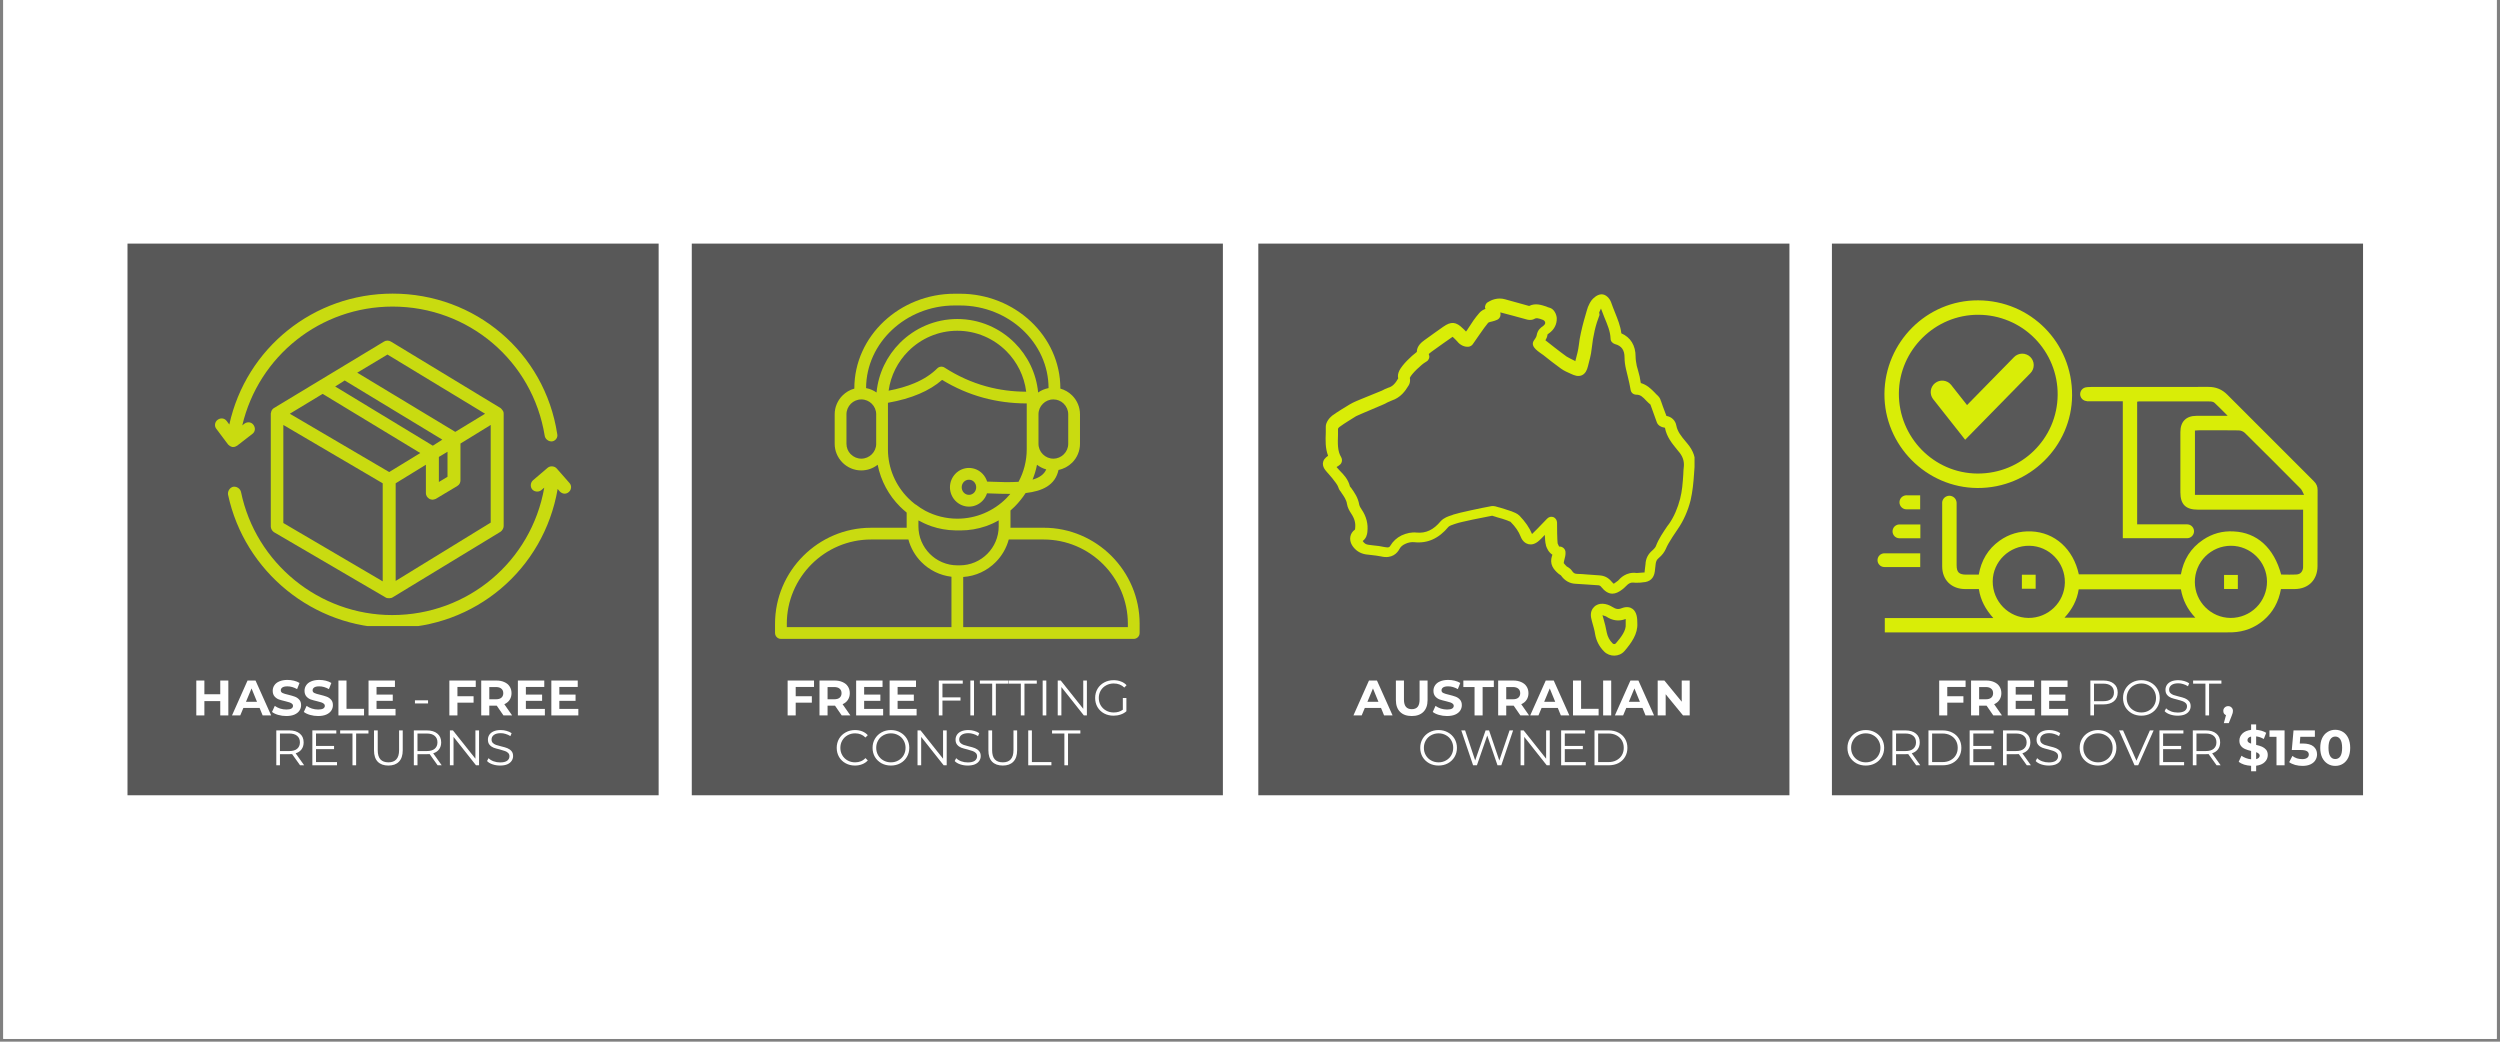
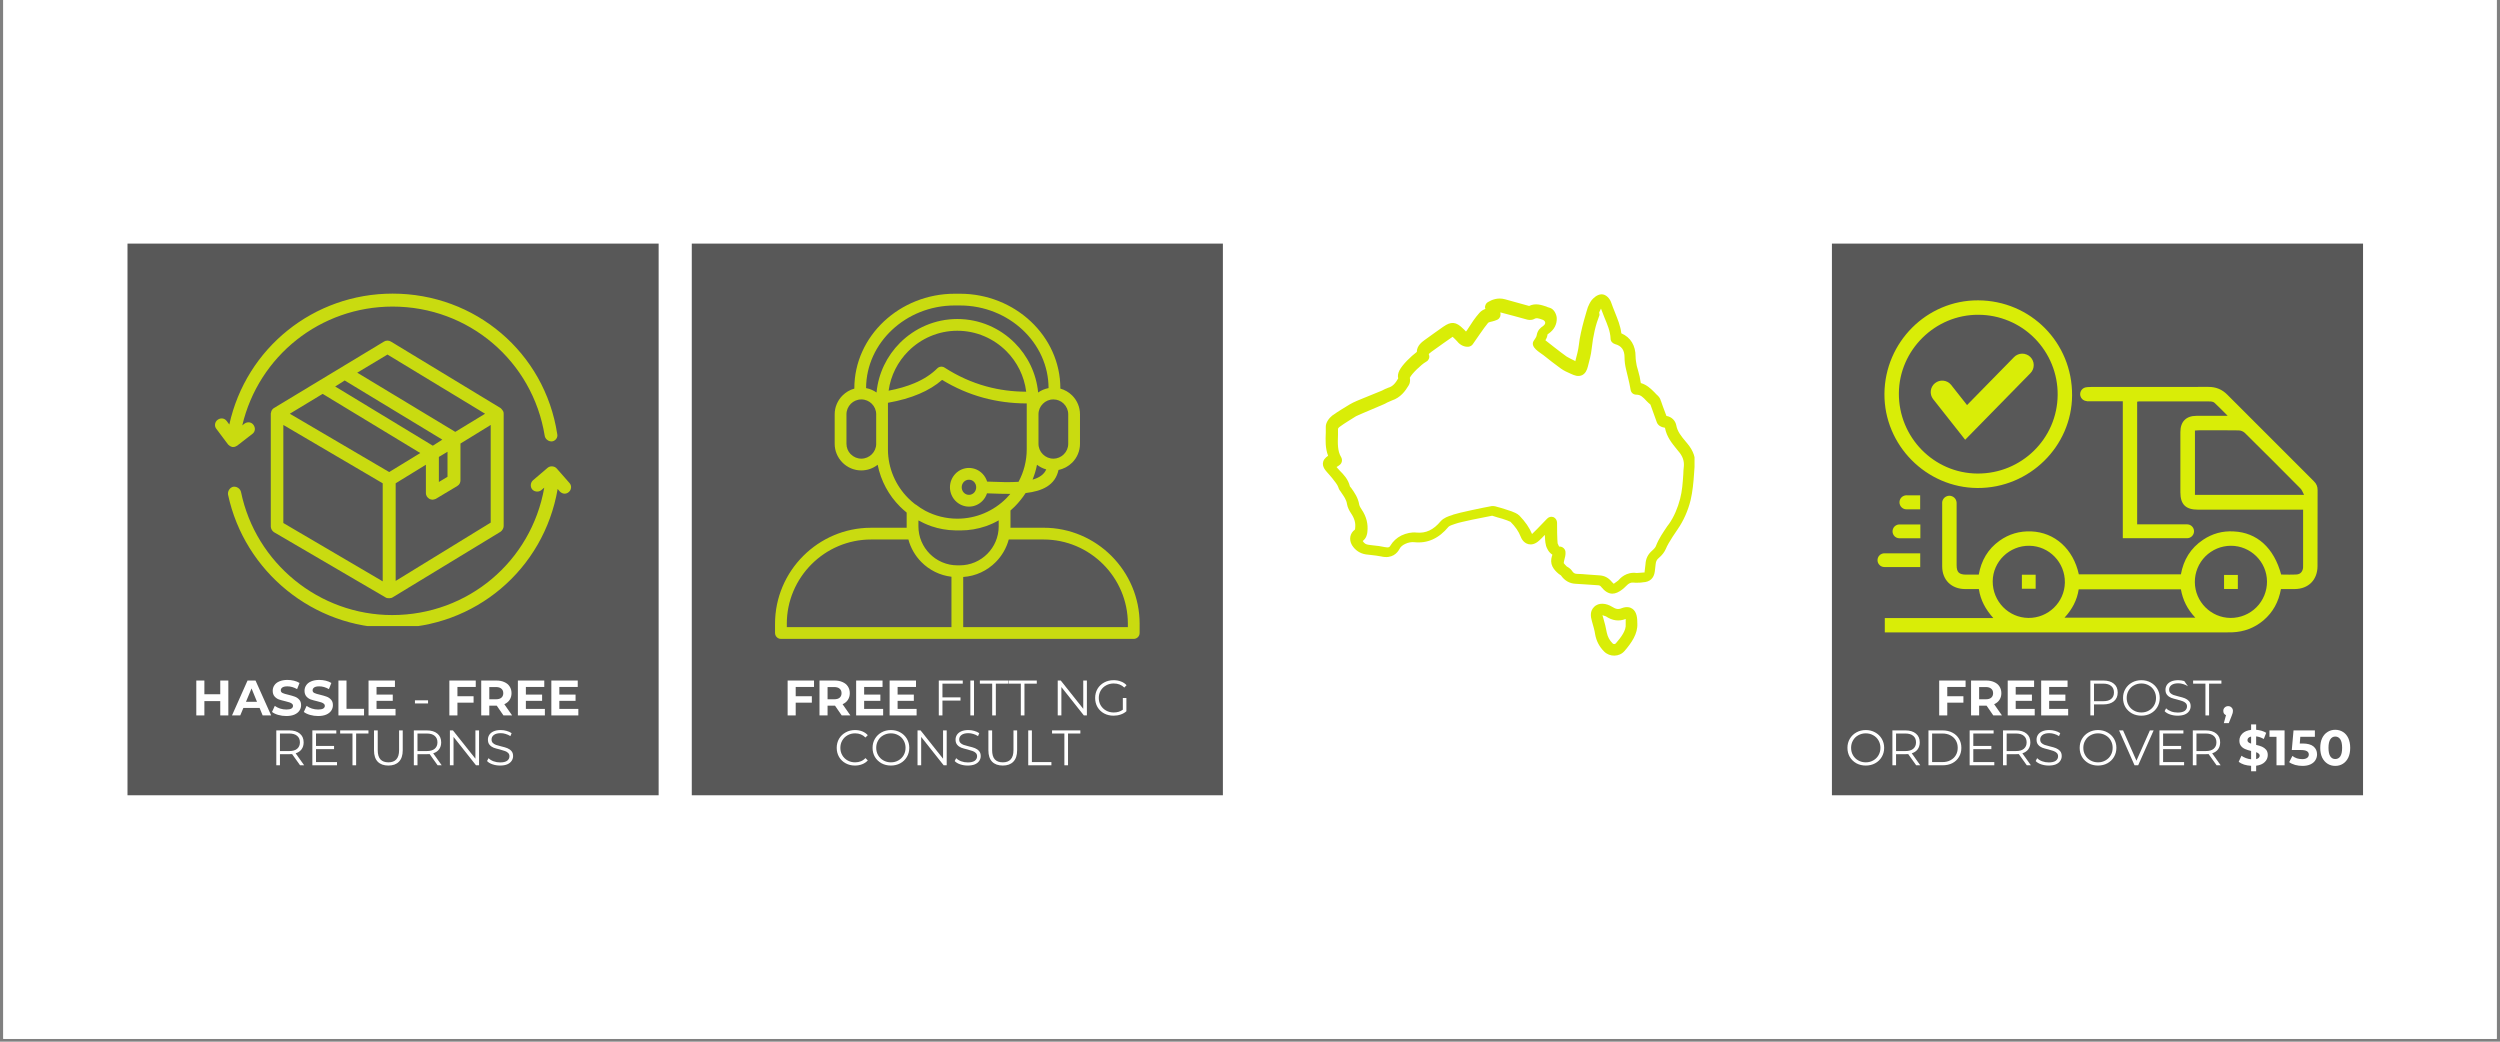
<svg xmlns="http://www.w3.org/2000/svg" version="1.0" preserveAspectRatio="xMidYMid meet" height="250" viewBox="0 0 450 187.5" zoomAndPan="magnify" width="600">
  <rect x="0" y="0" width="450" height="187.5" fill="#808080" stroke="none" />
  <defs>
    <filter id="fa9ab63241" height="100%" width="100%" y="0%" x="0%">
      <feColorMatrix color-interpolation-filters="sRGB" values="0 0 0 0 1 0 0 0 0 1 0 0 0 0 1 0 0 0 1 0" />
    </filter>
    <g />
    <clipPath id="27d0804dfb">
      <path clip-rule="nonzero" d="M 0.598 0 L 449.402 0 L 449.402 187 L 0.598 187 Z M 0.598 0" />
    </clipPath>
    <clipPath id="fcbd8c326c">
      <path clip-rule="nonzero" d="M 124.52 43.852 L 220.121 43.852 L 220.121 143.148 L 124.52 143.148 Z M 124.52 43.852" />
    </clipPath>
    <mask id="2dd2dcc379">
      <g filter="url(#fa9ab63241)">
        <rect fill-opacity="0.88" height="225" y="-18.75" fill="#000000" width="540" x="-45" />
      </g>
    </mask>
    <clipPath id="89f36b38e5">
      <path clip-rule="nonzero" d="M 0.508 0.852 L 66.254 0.852 L 66.254 62.938 L 0.508 62.938 Z M 0.508 0.852" />
    </clipPath>
    <clipPath id="7b85610d3a">
      <rect height="64" y="0" width="67" x="0" />
    </clipPath>
    <clipPath id="57eee7302a">
      <path clip-rule="nonzero" d="M 22.949 43.852 L 118.555 43.852 L 118.555 143.148 L 22.949 143.148 Z M 22.949 43.852" />
    </clipPath>
    <mask id="f143a350b3">
      <g filter="url(#fa9ab63241)">
        <rect fill-opacity="0.88" height="225" y="-18.75" fill="#000000" width="540" x="-45" />
      </g>
    </mask>
    <clipPath id="7925fccdac">
      <path clip-rule="nonzero" d="M 1.301 0.852 L 64 0.852 L 64 29 L 1.301 29 Z M 1.301 0.852" />
    </clipPath>
    <clipPath id="f2605c0b44">
      <path clip-rule="nonzero" d="M 4 31 L 66 31 L 66 60.691 L 4 60.691 Z M 4 31" />
    </clipPath>
    <clipPath id="7dcb2795be">
      <rect height="62" y="0" width="67" x="0" />
    </clipPath>
    <clipPath id="a4ed03e9c2">
      <path clip-rule="nonzero" d="M 329.746 43.852 L 425.348 43.852 L 425.348 143.148 L 329.746 143.148 Z M 329.746 43.852" />
    </clipPath>
    <clipPath id="edf06f064e">
      <path clip-rule="nonzero" d="M 339 69 L 417.156 69 L 417.156 113.867 L 339 113.867 Z M 339 69" />
    </clipPath>
    <clipPath id="951e3f35d4">
      <path clip-rule="nonzero" d="M 339 54.027 L 373 54.027 L 373 88 L 339 88 Z M 339 54.027" />
    </clipPath>
    <clipPath id="df5c7b74b9">
      <path clip-rule="nonzero" d="M 337.867 99 L 346 99 L 346 103 L 337.867 103 Z M 337.867 99" />
    </clipPath>
    <clipPath id="fa79652ebb">
-       <path clip-rule="nonzero" d="M 226.496 43.852 L 322.098 43.852 L 322.098 143.148 L 226.496 143.148 Z M 226.496 43.852" />
-     </clipPath>
+       </clipPath>
    <clipPath id="da63daab8c">
      <path clip-rule="nonzero" d="M 238 52.852 L 305.016 52.852 L 305.016 107 L 238 107 Z M 238 52.852" />
    </clipPath>
    <clipPath id="cfbbd89412">
      <path clip-rule="nonzero" d="M 286 108 L 295 108 L 295 118.676 L 286 118.676 Z M 286 108" />
    </clipPath>
  </defs>
  <g clip-path="url(#27d0804dfb)">
    <path fill-rule="nonzero" fill-opacity="1" d="M 0.598 0 L 449.402 0 L 449.402 187 L 0.598 187 Z M 0.598 0" fill="#ffffff" />
    <path fill-rule="nonzero" fill-opacity="1" d="M 0.598 0 L 449.402 0 L 449.402 187 L 0.598 187 Z M 0.598 0" fill="#ffffff" />
  </g>
  <g clip-path="url(#fcbd8c326c)">
    <path fill-rule="nonzero" fill-opacity="1" d="M 124.52 43.852 L 220.121 43.852 L 220.121 143.191 L 124.52 143.191 Z M 124.52 43.852" fill="#585858" />
  </g>
  <g mask="url(#2dd2dcc379)">
    <g transform="matrix(1, 0, 0, 1, 139, 52)">
      <g clip-path="url(#7b85610d3a)">
        <g clip-path="url(#89f36b38e5)">
          <path fill-rule="nonzero" fill-opacity="1" d="M 61.059 48.066 C 57.93 44.938 53.605 42.992 48.855 42.992 L 42.879 42.992 C 42.883 42.914 42.887 42.836 42.887 42.758 L 42.887 39.891 C 43.145 39.664 43.398 39.43 43.641 39.188 C 44.379 38.449 45.039 37.629 45.609 36.75 C 48.602 36.406 50.938 35.363 51.535 32.586 C 52.484 32.398 53.332 31.93 53.992 31.27 C 54.859 30.402 55.398 29.203 55.398 27.883 L 55.398 22.574 C 55.398 21.254 54.859 20.059 53.992 19.188 L 53.926 19.125 C 53.352 18.574 52.645 18.168 51.863 17.949 C 51.863 17.93 51.863 17.914 51.863 17.895 C 51.863 13.199 49.82 8.938 46.531 5.848 C 43.254 2.777 38.746 0.871 33.789 0.871 L 32.855 0.871 C 27.898 0.871 23.387 2.777 20.113 5.848 C 16.82 8.938 14.781 13.199 14.781 17.895 C 14.781 17.914 14.781 17.93 14.781 17.949 C 13.969 18.172 13.242 18.605 12.656 19.188 L 12.652 19.191 C 11.785 20.062 11.242 21.258 11.242 22.574 L 11.242 27.883 C 11.242 29.168 11.758 30.336 12.59 31.203 L 12.652 31.27 C 13.52 32.137 14.719 32.676 16.035 32.676 C 17.145 32.676 18.168 32.293 18.98 31.656 C 19.551 34.562 20.984 37.168 23.004 39.188 C 23.383 39.566 23.781 39.922 24.199 40.262 L 24.199 42.762 C 24.199 42.84 24.203 42.918 24.203 42.996 L 17.785 42.996 C 13.035 42.996 8.715 44.941 5.582 48.07 C 2.453 51.199 0.508 55.52 0.508 60.27 L 0.508 61.941 C 0.508 62.523 0.98 63 1.566 63 L 65.074 63 C 65.66 63 66.133 62.523 66.133 61.941 L 66.133 60.27 C 66.133 55.52 64.188 51.199 61.059 48.066 Z M 46.859 34.336 C 47.207 33.48 47.48 32.582 47.66 31.656 C 48.148 32.035 48.711 32.328 49.324 32.496 C 48.922 33.43 48.039 34 46.859 34.336 Z M 52.492 20.684 C 52.98 21.168 53.281 21.836 53.281 22.57 L 53.281 27.883 C 53.281 28.617 52.98 29.289 52.492 29.77 C 52.008 30.258 51.34 30.559 50.602 30.559 C 49.867 30.559 49.199 30.258 48.715 29.77 L 48.711 29.77 C 48.227 29.289 47.926 28.621 47.926 27.883 L 47.926 22.57 C 47.926 21.832 48.227 21.168 48.711 20.684 L 48.715 20.68 C 49.195 20.195 49.867 19.895 50.605 19.895 C 51.316 19.895 51.969 20.176 52.445 20.633 Z M 21.559 7.387 C 24.453 4.672 28.449 2.984 32.852 2.984 L 33.785 2.984 C 38.188 2.984 42.188 4.672 45.082 7.387 C 47.949 10.078 49.734 13.785 49.742 17.859 C 49.055 17.988 48.414 18.262 47.863 18.652 C 47.535 15.18 45.977 12.051 43.637 9.711 C 40.992 7.066 37.336 5.422 33.32 5.422 C 29.301 5.422 25.648 7.066 23 9.711 C 20.66 12.051 19.105 15.18 18.777 18.652 C 18.223 18.262 17.582 17.988 16.895 17.859 C 16.906 13.785 18.688 10.078 21.559 7.387 Z M 45.715 18.508 C 43.223 18.5 40.828 18.18 38.535 17.551 C 35.91 16.832 33.402 15.703 31.023 14.168 C 30.613 13.906 30.059 13.953 29.703 14.312 C 28.648 15.367 27.297 16.25 25.641 16.953 C 24.281 17.531 22.715 17.988 20.949 18.324 C 21.332 15.566 22.617 13.09 24.5 11.207 C 26.766 8.941 29.887 7.535 33.32 7.535 C 36.758 7.535 39.879 8.941 42.145 11.207 C 44.066 13.129 45.367 15.68 45.715 18.508 Z M 16.035 30.559 C 15.301 30.559 14.633 30.258 14.148 29.77 L 14.098 29.727 C 13.641 29.246 13.363 28.598 13.363 27.883 L 13.363 22.57 C 13.363 21.832 13.664 21.168 14.145 20.684 L 14.148 20.68 C 14.633 20.195 15.301 19.895 16.039 19.895 C 16.777 19.895 17.445 20.195 17.93 20.68 L 17.93 20.684 C 18.414 21.168 18.715 21.836 18.715 22.57 L 18.715 27.883 C 18.715 28.617 18.414 29.289 17.93 29.77 C 17.441 30.258 16.77 30.559 16.035 30.559 Z M 20.828 28.867 L 20.828 20.5 C 22.949 20.125 24.832 19.594 26.465 18.895 C 28.066 18.215 29.438 17.375 30.578 16.379 C 32.926 17.809 35.391 18.879 37.98 19.586 C 40.488 20.27 43.098 20.613 45.812 20.617 L 45.812 28.867 C 45.812 30.98 45.277 32.977 44.34 34.727 C 42.715 34.836 40.867 34.77 39.055 34.699 L 38.684 34.688 C 38.516 34.145 38.223 33.656 37.84 33.262 C 37.219 32.625 36.359 32.23 35.414 32.23 C 34.469 32.23 33.609 32.625 32.988 33.262 C 32.375 33.891 31.992 34.758 31.992 35.711 C 31.992 36.664 32.375 37.531 32.988 38.16 C 33.609 38.793 34.469 39.191 35.414 39.191 C 36.359 39.191 37.219 38.797 37.84 38.16 C 38.211 37.777 38.492 37.316 38.66 36.797 L 38.98 36.809 C 40.285 36.859 41.602 36.906 42.867 36.898 C 42.637 37.172 42.395 37.438 42.145 37.691 C 39.879 39.957 36.758 41.363 33.32 41.363 C 31.238 41.363 29.27 40.844 27.535 39.93 C 26.961 39.617 26.414 39.258 25.902 38.863 C 25.836 38.809 25.762 38.766 25.684 38.734 C 25.27 38.41 24.871 38.062 24.5 37.691 C 22.234 35.426 20.828 32.305 20.828 28.867 Z M 36.715 35.711 C 36.715 36.094 36.566 36.441 36.324 36.688 C 36.094 36.926 35.77 37.074 35.41 37.074 C 35.055 37.074 34.727 36.926 34.496 36.688 C 34.254 36.441 34.105 36.094 34.105 35.711 C 34.105 35.328 34.254 34.98 34.496 34.734 C 34.727 34.496 35.055 34.348 35.41 34.348 C 35.77 34.348 36.094 34.496 36.324 34.734 C 36.566 34.98 36.715 35.328 36.715 35.711 Z M 27.336 42.188 C 27.766 42.387 28.207 42.566 28.656 42.723 C 30.004 43.184 31.441 43.441 32.93 43.469 C 32.945 43.469 32.961 43.469 32.973 43.473 C 33.043 43.473 33.113 43.477 33.184 43.477 L 33.895 43.477 C 35.477 43.477 37 43.211 38.426 42.723 C 39.238 42.441 40.023 42.086 40.766 41.664 L 40.766 42.758 C 40.766 44.684 39.977 46.434 38.707 47.703 C 37.438 48.973 35.688 49.762 33.762 49.762 L 33.32 49.762 C 31.395 49.762 29.645 48.973 28.375 47.703 C 27.105 46.434 26.316 44.68 26.316 42.758 L 26.316 41.676 C 26.648 41.859 26.988 42.031 27.336 42.188 Z M 2.625 60.27 C 2.625 56.102 4.332 52.312 7.078 49.562 C 9.828 46.812 13.617 45.109 17.785 45.109 L 24.512 45.109 C 24.934 46.676 25.762 48.082 26.879 49.199 C 28.293 50.613 30.172 51.57 32.262 51.812 L 32.262 60.883 L 2.625 60.883 Z M 64.016 60.883 L 34.379 60.883 L 34.379 51.855 C 36.645 51.703 38.691 50.719 40.207 49.199 C 41.324 48.082 42.152 46.676 42.574 45.109 L 48.855 45.109 C 53.023 45.109 56.812 46.816 59.562 49.562 C 62.309 52.312 64.016 56.105 64.016 60.273 Z M 64.016 60.883" fill="#d9ed07" />
        </g>
      </g>
    </g>
  </g>
  <g clip-path="url(#57eee7302a)">
    <path fill-rule="nonzero" fill-opacity="1" d="M 22.949 43.852 L 118.555 43.852 L 118.555 143.191 L 22.949 143.191 Z M 22.949 43.852" fill="#585858" />
  </g>
  <g mask="url(#f143a350b3)">
    <g transform="matrix(1, 0, 0, 1, 37, 52)">
      <g clip-path="url(#7dcb2795be)">
        <path fill-rule="nonzero" fill-opacity="1" d="M 53.66 22.473 C 53.66 22.082 53.504 21.926 53.504 21.926 C 53.426 21.77 53.27 21.617 53.113 21.461 L 33.363 9.484 C 32.973 9.25 32.508 9.25 32.117 9.484 L 12.289 21.461 C 12.055 21.617 11.898 21.848 11.82 22.082 C 11.82 22.082 11.82 22.082 11.82 22.16 C 11.742 22.316 11.742 22.395 11.742 22.551 L 11.742 42.77 C 11.742 43.156 11.977 43.547 12.289 43.777 L 32.508 55.598 C 32.664 55.676 32.816 55.676 33.129 55.676 C 33.363 55.676 33.598 55.598 33.672 55.523 L 53.113 43.703 C 53.426 43.469 53.66 43.078 53.66 42.691 Z M 32.742 11.816 L 50.316 22.473 L 44.949 25.738 L 27.297 15.082 Z M 25.043 16.484 L 42.617 27.137 L 40.906 28.227 L 23.332 17.57 Z M 41.996 30.246 L 43.551 29.316 L 43.551 33.824 L 41.996 34.758 Z M 21.074 18.895 L 38.652 29.547 L 33.051 32.969 L 15.164 22.473 Z M 14 24.492 L 31.887 34.992 L 31.887 52.645 L 14 42.145 C 14 42.145 14 24.492 14 24.492 Z M 34.219 52.566 L 34.219 34.992 L 39.66 31.648 L 39.66 36.781 C 39.66 37.168 39.895 37.559 40.285 37.793 C 40.438 37.867 40.672 37.945 40.828 37.945 C 41.062 37.945 41.219 37.867 41.449 37.793 L 45.34 35.457 C 45.727 35.227 45.883 34.836 45.883 34.445 L 45.883 27.836 L 51.328 24.492 L 51.328 42.066 Z M 34.219 52.566" fill="#d9ed07" />
        <g clip-path="url(#7925fccdac)">
          <path fill-rule="nonzero" fill-opacity="1" d="M 4.824 28.461 C 4.898 28.461 4.898 28.461 4.977 28.461 C 5.211 28.461 5.445 28.383 5.68 28.227 L 8.398 26.125 C 8.945 25.738 9.023 25.039 8.633 24.492 C 8.242 23.949 7.543 23.871 7 24.258 L 6.609 24.57 C 9.566 12.051 20.688 3.184 33.672 3.184 C 47.359 3.184 58.871 12.984 61.047 26.438 C 61.125 26.98 61.668 27.449 62.215 27.449 C 62.293 27.449 62.371 27.449 62.371 27.449 C 62.992 27.371 63.457 26.75 63.301 26.125 C 61.047 11.43 48.527 0.852 33.672 0.852 C 19.441 0.852 7.312 10.652 4.277 24.414 L 3.812 23.793 C 3.422 23.25 2.723 23.172 2.18 23.559 C 1.633 23.949 1.555 24.727 1.945 25.191 L 4.043 27.992 C 4.277 28.227 4.512 28.383 4.824 28.461 Z M 4.824 28.461" fill="#d9ed07" />
        </g>
        <g clip-path="url(#f2605c0b44)">
          <path fill-rule="nonzero" fill-opacity="1" d="M 65.48 34.914 L 63.227 32.348 C 62.836 31.879 62.059 31.805 61.59 32.191 L 58.949 34.445 C 58.48 34.836 58.402 35.613 58.793 36.082 C 59.18 36.547 59.957 36.625 60.426 36.234 L 60.969 35.77 C 58.637 49.066 47.203 58.711 33.598 58.711 C 20.453 58.711 9.023 49.379 6.379 36.547 C 6.223 35.926 5.602 35.535 4.977 35.613 C 4.355 35.77 3.969 36.391 4.043 37.012 C 7 50.934 19.441 61.043 33.672 61.043 C 48.449 61.043 60.891 50.543 63.379 36.004 L 63.77 36.469 C 64.004 36.703 64.312 36.859 64.625 36.859 C 64.859 36.859 65.168 36.781 65.402 36.547 C 65.867 36.156 65.945 35.379 65.48 34.914 Z M 65.48 34.914" fill="#d9ed07" />
        </g>
      </g>
    </g>
  </g>
  <g clip-path="url(#a4ed03e9c2)">
    <path fill-rule="nonzero" fill-opacity="1" d="M 329.746 43.852 L 425.348 43.852 L 425.348 143.191 L 329.746 143.191 Z M 329.746 43.852" fill="#585858" />
  </g>
  <g clip-path="url(#edf06f064e)">
    <path fill-rule="nonzero" fill-opacity="1" d="M 417.168 88.262 C 417.188 87.605 416.961 87.055 416.48 86.609 C 411.285 81.43 406.098 76.242 400.922 71.047 C 399.965 70.086 398.867 69.637 397.508 69.641 C 390.473 69.66 383.434 69.648 376.395 69.652 C 376.137 69.652 375.879 69.676 375.617 69.688 L 375.617 69.703 C 375.457 69.707 375.305 69.746 375.16 69.812 C 375.012 69.879 374.883 69.969 374.773 70.086 C 374.664 70.203 374.578 70.336 374.52 70.484 C 374.457 70.633 374.43 70.789 374.43 70.949 C 374.43 71.109 374.457 71.262 374.52 71.41 C 374.578 71.562 374.664 71.691 374.773 71.809 C 374.883 71.926 375.012 72.016 375.16 72.082 C 375.305 72.148 375.457 72.188 375.617 72.195 L 375.617 72.23 L 382.105 72.23 L 382.105 96.879 L 393.711 96.879 C 393.871 96.875 394.027 96.84 394.176 96.773 C 394.324 96.707 394.457 96.617 394.57 96.5 C 394.684 96.383 394.77 96.25 394.832 96.098 C 394.895 95.949 394.926 95.793 394.926 95.629 C 394.926 95.465 394.895 95.309 394.832 95.16 C 394.77 95.008 394.684 94.875 394.57 94.758 C 394.457 94.641 394.324 94.551 394.176 94.484 C 394.027 94.422 393.871 94.387 393.711 94.383 L 384.688 94.383 L 384.688 72.309 C 384.793 72.285 384.898 72.266 385.004 72.254 C 389.254 72.254 393.504 72.246 397.754 72.258 C 398.035 72.258 398.395 72.316 398.59 72.488 C 399.375 73.203 400.105 73.973 400.984 74.848 C 398.996 74.848 397.188 74.848 395.383 74.848 C 393.5 74.852 392.473 75.879 392.469 77.762 C 392.465 81.387 392.465 85.016 392.469 88.641 C 392.469 90.785 393.438 91.738 395.609 91.738 L 414.559 91.738 L 414.559 101.727 C 414.566 101.891 414.562 102.051 414.551 102.215 C 414.465 102.887 414.078 103.352 413.418 103.402 C 412.48 103.469 411.531 103.418 410.609 103.418 C 409.305 98.602 406.258 95.848 402.062 95.656 C 400.047 95.539 398.203 96.047 396.531 97.176 C 394.301 98.668 393.031 100.793 392.562 103.379 L 374.188 103.379 C 373.195 98.816 369.863 95.824 365.633 95.652 C 363.531 95.566 361.609 96.121 359.906 97.34 C 357.828 98.828 356.629 100.883 356.176 103.434 C 355.406 103.434 354.68 103.434 353.953 103.434 C 352.617 103.434 352.191 103.016 352.191 101.703 C 352.188 98.371 352.188 95.043 352.191 91.715 L 352.191 90.488 L 352.188 90.488 C 352.18 90.32 352.145 90.156 352.074 90 C 352.004 89.848 351.906 89.711 351.785 89.594 C 351.66 89.477 351.52 89.387 351.359 89.324 C 351.203 89.262 351.039 89.234 350.867 89.234 C 350.699 89.238 350.535 89.273 350.379 89.34 C 350.223 89.406 350.082 89.5 349.961 89.621 C 349.844 89.742 349.75 89.879 349.684 90.035 C 349.621 90.191 349.586 90.355 349.586 90.527 C 349.586 90.578 349.59 90.629 349.594 90.684 L 349.594 91.094 C 349.594 94.719 349.586 98.348 349.594 101.973 C 349.602 104.395 351.258 106.012 353.703 106.031 C 354.531 106.035 355.363 106.031 356.195 106.031 C 356.5 108.051 357.391 109.68 358.797 111.246 L 339.262 111.246 L 339.262 113.828 L 400.781 113.828 C 401.133 113.828 401.488 113.832 401.836 113.816 C 403.934 113.727 405.801 113.027 407.41 111.676 C 409.152 110.207 410.156 108.309 410.574 106.031 C 411.418 106.031 412.227 106.031 413.035 106.031 C 415.516 106.016 417.148 104.383 417.152 101.898 C 417.164 97.352 417.148 92.805 417.168 88.262 Z M 365.113 111.227 C 361.535 111.188 358.668 108.246 358.688 104.637 C 358.711 101.074 361.688 98.191 365.293 98.238 C 368.867 98.285 371.734 101.262 371.676 104.863 C 371.621 108.406 368.672 111.266 365.113 111.227 Z M 371.609 111.184 C 373 109.676 373.863 108.031 374.168 106.078 L 392.562 106.078 C 392.895 107.977 393.711 109.656 395.156 111.184 Z M 401.527 111.227 C 397.984 111.223 395.078 108.309 395.07 104.758 C 395.07 104.332 395.109 103.906 395.191 103.488 C 395.273 103.07 395.395 102.664 395.559 102.266 C 395.719 101.871 395.918 101.496 396.156 101.141 C 396.391 100.785 396.66 100.457 396.961 100.152 C 397.262 99.852 397.59 99.582 397.945 99.344 C 398.301 99.105 398.676 98.902 399.07 98.738 C 399.465 98.574 399.871 98.449 400.289 98.367 C 400.707 98.281 401.129 98.238 401.559 98.238 C 405.117 98.234 408.043 101.129 408.059 104.668 C 408.062 105.098 408.023 105.523 407.941 105.945 C 407.859 106.367 407.738 106.777 407.574 107.176 C 407.41 107.574 407.211 107.953 406.973 108.312 C 406.734 108.672 406.465 109.004 406.16 109.309 C 405.855 109.613 405.527 109.887 405.168 110.125 C 404.812 110.363 404.434 110.566 404.035 110.73 C 403.637 110.895 403.227 111.02 402.805 111.102 C 402.383 111.188 401.957 111.227 401.527 111.227 Z M 395.09 89.074 L 395.09 77.496 C 395.332 77.477 395.566 77.449 395.797 77.449 C 398.18 77.449 400.559 77.426 402.941 77.469 C 403.367 77.48 403.738 77.629 404.059 77.914 C 407.426 81.238 410.773 84.586 414.105 87.953 C 414.371 88.219 414.492 88.633 414.73 89.074 Z M 395.09 89.074" fill="#d9ed07" />
  </g>
  <g clip-path="url(#951e3f35d4)">
    <path fill-rule="nonzero" fill-opacity="1" d="M 356.059 54.062 C 365.527 54.102 373.031 61.684 372.977 71.164 C 372.926 80.371 365.266 87.883 355.957 87.84 C 346.723 87.797 339.141 80.133 339.199 70.898 C 339.262 61.586 346.832 54.023 356.059 54.062 Z M 356.117 56.66 C 348.34 56.609 341.855 63.004 341.797 70.777 C 341.742 78.699 348.086 85.195 355.941 85.238 C 363.867 85.285 370.32 78.957 370.379 71.078 C 370.387 70.133 370.301 69.199 370.125 68.273 C 369.949 67.352 369.684 66.449 369.328 65.578 C 368.973 64.703 368.535 63.875 368.016 63.09 C 367.5 62.301 366.906 61.574 366.246 60.902 C 365.582 60.234 364.859 59.633 364.082 59.105 C 363.301 58.578 362.473 58.133 361.605 57.77 C 360.734 57.406 359.84 57.129 358.918 56.941 C 357.992 56.758 357.059 56.66 356.117 56.66 Z M 356.117 56.66" fill="#d9ed07" />
  </g>
  <g clip-path="url(#df5c7b74b9)">
    <path fill-rule="nonzero" fill-opacity="1" d="M 345.641 99.594 L 345.641 102.066 L 339.188 102.066 C 339.023 102.066 338.867 102.035 338.715 101.973 C 338.562 101.91 338.43 101.82 338.316 101.703 C 338.199 101.59 338.109 101.453 338.047 101.305 C 337.984 101.152 337.953 100.996 337.953 100.832 C 337.953 100.668 337.984 100.508 338.047 100.359 C 338.109 100.207 338.199 100.074 338.316 99.957 C 338.43 99.84 338.562 99.754 338.715 99.691 C 338.867 99.629 339.023 99.594 339.188 99.594 Z M 345.641 99.594" fill="#d9ed07" />
  </g>
  <path fill-rule="nonzero" fill-opacity="1" d="M 345.664 94.402 L 345.664 96.887 L 341.84 96.887 C 341.68 96.879 341.527 96.844 341.383 96.777 C 341.238 96.711 341.109 96.617 341 96.504 C 340.891 96.387 340.805 96.254 340.746 96.105 C 340.688 95.957 340.656 95.805 340.656 95.645 C 340.656 95.484 340.688 95.332 340.746 95.184 C 340.805 95.035 340.891 94.902 341 94.785 C 341.109 94.672 341.238 94.582 341.383 94.516 C 341.527 94.449 341.68 94.41 341.84 94.402 C 341.859 94.402 341.879 94.402 341.898 94.402 Z M 345.664 94.402" fill="#d9ed07" />
  <path fill-rule="nonzero" fill-opacity="1" d="M 345.629 89.156 L 345.629 91.68 L 343.152 91.68 C 342.984 91.68 342.82 91.645 342.668 91.578 C 342.516 91.512 342.379 91.418 342.262 91.297 C 342.145 91.176 342.055 91.039 341.996 90.883 C 341.934 90.727 341.902 90.566 341.906 90.398 C 341.906 90.23 341.941 90.07 342.008 89.914 C 342.074 89.762 342.168 89.625 342.289 89.508 C 342.41 89.391 342.547 89.301 342.703 89.242 C 342.859 89.18 343.02 89.148 343.188 89.152 C 343.227 89.152 343.266 89.152 343.305 89.156 Z M 345.629 89.156" fill="#d9ed07" />
  <path fill-rule="nonzero" fill-opacity="1" d="M 363.938 103.449 L 366.418 103.449 L 366.418 105.973 L 363.938 105.973 Z M 363.938 103.449" fill="#d9ed07" />
  <path fill-rule="nonzero" fill-opacity="1" d="M 400.332 103.488 L 402.812 103.488 L 402.812 106.016 L 400.332 106.016 Z M 400.332 103.488" fill="#d9ed07" />
  <path fill-rule="nonzero" fill-opacity="1" d="M 353.73 79.156 L 347.949 71.824 C 347.785 71.609 347.668 71.371 347.598 71.109 C 347.527 70.848 347.512 70.582 347.543 70.316 C 347.578 70.047 347.664 69.797 347.797 69.559 C 347.93 69.324 348.102 69.121 348.312 68.957 C 348.527 68.789 348.762 68.668 349.023 68.59 C 349.281 68.516 349.547 68.492 349.816 68.523 C 350.086 68.551 350.34 68.629 350.578 68.758 C 350.812 68.887 351.02 69.059 351.191 69.266 L 354.066 72.914 L 362.531 64.277 C 362.723 64.082 362.945 63.93 363.195 63.824 C 363.449 63.715 363.711 63.66 363.984 63.656 C 364.258 63.656 364.523 63.703 364.777 63.809 C 365.031 63.91 365.258 64.055 365.453 64.246 C 365.648 64.441 365.801 64.66 365.906 64.914 C 366.016 65.164 366.07 65.43 366.07 65.703 C 366.074 65.977 366.023 66.238 365.922 66.496 C 365.82 66.75 365.672 66.973 365.48 67.168 Z M 353.73 79.156" fill="#d9ed07" />
  <g clip-path="url(#fa79652ebb)">
    <path fill-rule="nonzero" fill-opacity="1" d="M 226.496 43.852 L 322.098 43.852 L 322.098 143.191 L 226.496 143.191 Z M 226.496 43.852" fill="#585858" />
  </g>
  <g clip-path="url(#da63daab8c)">
    <path fill-rule="nonzero" fill-opacity="1" d="M 303.727 79.84 L 303.465 79.527 C 302.629 78.531 301.945 77.695 301.738 76.594 C 301.578 75.703 300.898 75.023 299.957 74.867 C 299.746 74.289 299.539 73.766 299.328 73.191 L 299.016 72.301 C 299.016 72.25 299.016 72.25 298.961 72.195 C 298.91 71.934 298.754 71.566 298.438 71.254 C 298.23 71.098 298.02 70.836 297.809 70.625 C 297.18 69.996 296.449 69.262 295.348 68.949 C 295.297 68.582 295.191 68.215 295.141 67.797 C 295.086 67.484 294.617 65.859 294.617 65.859 C 294.512 65.285 294.406 64.707 294.406 64.184 C 294.406 62.195 293.516 60.727 291.84 59.996 C 291.684 58.633 291.16 57.43 290.688 56.227 C 290.426 55.598 290.219 55.02 290.008 54.445 C 289.797 53.816 289.117 52.926 288.227 52.977 C 287.441 53.031 286.812 53.66 286.5 54.027 C 286.184 54.445 285.977 54.914 285.82 55.281 C 285.82 55.281 284.457 59.473 284.195 62.09 C 284.09 63.031 283.828 63.977 283.566 64.969 L 283.566 65.023 C 283.516 64.969 283.461 64.969 283.41 64.918 C 282.887 64.656 282.414 64.445 281.996 64.184 C 280.949 63.449 278.434 61.461 278.172 61.25 C 278.332 60.988 278.488 60.676 278.539 60.309 C 278.539 60.203 278.539 60.152 278.75 60.047 C 279.746 59.367 280.27 58.371 280.215 57.219 C 280.164 56.59 279.746 55.598 278.906 55.387 C 278.695 55.336 278.539 55.281 278.332 55.176 C 277.492 54.914 276.395 54.496 275.242 55.074 C 275.188 55.074 272.152 54.234 270.895 53.867 C 269.586 53.504 268.484 53.973 267.805 54.391 C 267.543 54.551 267.387 54.812 267.336 55.074 C 267.281 55.23 267.281 55.441 267.387 55.598 C 266.969 55.754 266.602 55.965 266.285 56.328 C 265.5 57.219 264.875 58.164 264.246 59.156 C 264.141 59.312 264.035 59.523 263.879 59.68 C 263.773 59.523 263.355 59.156 263.355 59.156 C 262.098 57.902 261.207 57.797 259.742 58.844 C 259.324 59.105 257.125 60.727 256.441 61.199 C 256.023 61.512 255.027 62.195 255.027 63.348 C 253.98 64.133 252.41 65.648 251.887 66.699 C 251.625 67.223 251.574 67.691 251.676 68.113 C 251.207 68.949 250.684 69.578 249.898 69.785 C 249.477 69.945 249.113 70.102 248.746 70.312 C 248.535 70.414 245.551 71.621 245.027 71.828 C 245.027 71.828 243.562 72.406 242.984 72.773 C 242.043 73.348 240.891 74.027 239.793 74.812 C 239.266 75.234 238.641 76.02 238.641 76.805 C 238.641 77.172 238.641 77.484 238.641 77.852 C 238.586 79.266 238.535 80.68 239.059 82.039 C 238.797 82.195 238.586 82.406 238.379 82.668 C 237.695 83.715 238.535 84.605 238.848 84.973 C 238.848 84.973 240.68 86.961 240.891 87.695 C 240.996 88.062 241.203 88.375 241.363 88.531 C 241.414 88.586 241.414 88.586 241.414 88.637 C 241.887 89.32 242.355 89.945 242.461 90.73 C 242.566 91.359 242.879 91.938 243.195 92.406 C 243.824 93.352 244.031 94.137 243.93 95.027 L 243.93 95.078 C 243.93 95.184 243.875 95.34 243.875 95.34 C 242.984 95.969 242.777 97.121 243.352 98.117 C 243.93 99.059 244.816 99.633 245.867 99.793 C 246.18 99.844 246.441 99.844 246.754 99.895 C 247.383 99.949 248.012 100.055 248.59 100.156 C 250.578 100.629 251.52 99.531 251.887 98.848 C 252.098 98.43 252.465 98.117 252.934 97.906 C 253.457 97.645 254.086 97.539 254.559 97.594 C 256.965 97.855 259.008 96.91 260.738 94.816 C 260.895 94.66 261.418 94.449 261.785 94.344 L 262.098 94.242 C 262.777 93.98 267.125 93.09 268.59 92.828 C 268.645 92.828 269.586 93.141 269.586 93.141 C 270.16 93.297 270.738 93.457 271.262 93.664 C 271.418 93.719 271.785 93.875 271.891 93.926 C 272.781 94.816 273.355 95.656 273.723 96.598 C 274.09 97.539 274.719 97.855 275.137 97.957 C 275.609 98.062 276.289 98.012 277.074 97.277 C 277.285 97.121 277.648 96.703 278.07 96.281 C 278.121 97.695 278.227 97.957 278.277 98.168 L 278.277 98.219 C 278.434 98.691 278.75 99.426 279.43 99.844 C 279.273 100.316 279.117 100.84 279.273 101.52 C 279.43 102.148 279.848 102.617 280.164 102.934 L 280.215 102.984 C 280.426 103.195 280.633 103.352 280.793 103.457 C 280.844 103.508 281 103.562 281 103.613 C 281.629 104.504 282.52 105.027 283.566 105.078 C 284.145 105.133 284.668 105.133 285.242 105.184 C 285.977 105.238 286.762 105.289 287.547 105.34 C 287.914 105.34 288.07 105.445 288.227 105.656 C 288.855 106.441 289.535 106.859 290.219 106.859 C 290.793 106.859 291.367 106.598 292.051 106.074 L 292.102 106.023 C 292.258 105.918 292.418 105.762 292.574 105.602 C 293.203 104.922 293.621 104.816 294.094 104.871 C 294.512 104.922 294.93 104.871 295.297 104.871 C 295.453 104.871 295.609 104.816 295.715 104.816 C 296.973 104.766 297.703 104.086 297.863 102.879 C 297.914 102.41 297.965 101.992 298.02 101.52 C 298.07 101.047 298.23 100.734 298.543 100.473 C 299.223 99.895 299.59 99.371 299.852 98.797 C 300.27 97.695 302 95.234 302 95.234 C 303.047 93.719 303.832 91.938 304.305 90.051 C 304.668 88.48 304.828 86.859 304.93 85.285 C 304.984 84.762 304.984 84.293 305.035 83.77 C 305.297 82.562 304.828 81.148 303.727 79.84 Z M 303.098 83.871 C 303.047 84.395 302.992 84.922 302.992 85.391 C 302.891 86.961 302.785 88.375 302.418 89.789 C 302 91.414 301.316 93.035 300.43 94.293 L 300.113 94.711 C 299.379 95.812 298.594 96.91 298.07 98.273 C 298.02 98.43 297.863 98.691 297.391 99.109 C 296.656 99.738 296.238 100.523 296.188 101.57 C 296.133 101.992 296.082 102.41 296.031 102.879 C 296.031 102.934 296.031 102.984 296.031 103.039 C 295.977 103.039 294.824 103.141 294.617 103.141 C 292.73 102.879 291.629 104.086 291.266 104.504 C 291.211 104.555 290.531 105.027 290.48 105.078 C 290.426 105.027 290.27 104.922 290.059 104.66 C 289.484 103.98 288.805 103.613 287.859 103.562 C 287.129 103.508 286.344 103.457 285.609 103.402 C 285.031 103.352 284.457 103.301 283.934 103.301 C 283.461 103.301 283.199 103.141 282.938 102.723 C 282.73 102.41 282.414 102.199 282.152 102.043 C 282.047 101.992 281.945 101.938 281.945 101.887 C 281.945 101.887 281.523 101.469 281.473 101.363 C 281.473 101.258 281.523 100.996 281.578 100.785 C 281.684 100.367 281.84 99.895 281.785 99.32 C 281.734 98.797 281.262 98.379 280.738 98.379 C 280.738 98.379 280.633 98.379 280.633 98.379 C 280.582 98.273 280.477 98.012 280.371 97.801 C 280.371 97.695 280.27 97.121 280.27 94.082 C 280.27 93.664 280.008 93.246 279.641 93.09 C 279.223 92.93 278.801 93.035 278.488 93.352 C 277.074 94.816 276.078 95.863 275.766 96.125 C 275.293 94.973 274.559 93.926 273.512 92.828 C 273.094 92.406 272.465 92.199 272.098 92.043 C 271.523 91.832 269.953 91.359 269.953 91.359 C 269.898 91.359 269.797 91.309 269.742 91.309 C 269.43 91.203 268.957 91.047 268.484 91.098 C 267.02 91.359 262.516 92.305 261.625 92.617 L 261.363 92.723 C 260.684 92.93 259.898 93.195 259.324 93.82 C 258.012 95.395 256.652 96.02 254.977 95.863 C 254.141 95.758 253.145 95.969 252.254 96.387 C 251.414 96.805 250.734 97.434 250.266 98.219 C 250.16 98.43 250.004 98.641 249.27 98.48 C 248.535 98.324 247.855 98.219 247.176 98.168 C 246.914 98.117 246.598 98.117 246.336 98.062 C 245.867 98.012 245.551 97.801 245.289 97.383 C 245.969 96.859 246.074 96.18 246.129 95.758 L 246.129 95.707 C 246.285 94.344 245.969 92.984 245.078 91.676 C 244.922 91.465 244.715 91.098 244.66 90.836 C 244.453 89.582 243.824 88.691 243.195 87.801 C 243.141 87.746 242.984 87.59 242.984 87.539 C 242.672 86.281 241.887 85.445 241.152 84.711 C 240.996 84.5 240.785 84.344 240.629 84.133 C 240.629 84.133 240.578 84.031 240.629 84.031 C 240.785 83.926 240.941 83.871 241.102 83.715 C 241.57 83.402 241.676 82.773 241.414 82.301 C 240.734 81.203 240.785 79.789 240.84 78.27 C 240.84 77.902 240.84 77.535 240.84 77.223 C 240.84 77.117 240.996 76.91 241.102 76.855 C 242.094 76.121 243.195 75.496 244.086 74.918 C 244.555 74.656 248.43 73.086 248.953 72.824 C 249.215 72.719 249.426 72.613 249.688 72.457 C 250.004 72.301 250.266 72.195 250.527 72.09 C 252.098 71.566 252.934 70.414 253.562 69.367 C 253.773 69.055 253.875 68.531 253.773 68.008 C 254.035 67.324 255.918 65.547 256.602 65.18 C 256.809 65.074 257.02 64.918 257.125 64.707 C 257.438 64.238 257.176 63.766 257.176 63.766 C 257.176 63.711 257.281 63.609 257.699 63.293 C 258.434 62.77 261.418 60.625 261.469 60.625 C 261.523 60.676 262.254 61.355 262.309 61.461 C 262.832 62.141 263.668 62.508 264.402 62.402 C 264.664 62.352 264.926 62.195 265.082 61.984 C 265.398 61.566 267.176 58.895 267.859 58.109 C 267.961 58.004 268.383 57.902 268.645 57.848 C 268.906 57.797 269.168 57.691 269.43 57.586 C 269.742 57.48 269.953 57.219 270.059 56.906 C 270.109 56.695 270.109 56.434 270.059 56.227 C 270.16 56.227 274.719 57.48 274.719 57.48 C 275.031 57.586 275.609 57.691 276.133 57.43 C 276.551 57.168 276.918 57.273 277.754 57.586 C 277.91 57.641 278.539 58.109 277.754 58.688 C 277.285 59 276.758 59.418 276.602 60.363 C 276.551 60.727 276.234 61.043 276.027 61.41 C 275.449 62.508 277.125 63.398 277.809 63.922 C 278.801 64.707 279.848 65.547 280.949 66.332 C 281.523 66.75 282.152 67.012 282.73 67.273 C 283.41 67.586 284.039 67.848 284.77 67.535 C 285.398 67.223 285.66 66.594 285.82 65.965 C 286.082 64.918 286.395 63.871 286.5 62.77 C 286.762 60.363 287.23 58.426 287.914 56.695 L 287.859 56.227 C 287.965 55.965 288.07 55.754 288.176 55.543 C 288.383 56.066 288.594 56.645 288.805 57.168 C 289.328 58.426 289.852 59.629 289.902 60.938 C 289.902 61.41 290.219 61.777 290.688 61.934 C 291.895 62.246 292.418 63.031 292.418 64.34 C 292.418 65.074 292.52 65.754 292.68 66.438 C 292.68 66.438 293.359 69.211 293.41 69.629 C 293.465 69.84 293.465 69.996 293.516 70.207 C 293.621 70.73 294.039 71.043 294.562 71.043 C 295.297 71.043 295.715 71.461 296.395 72.195 C 296.605 72.406 296.816 72.613 297.078 72.824 C 297.078 72.824 297.965 75.336 298.23 76.02 C 298.438 76.594 299.066 76.91 299.539 76.961 C 299.641 76.961 299.695 77.012 299.695 77.012 C 300.008 78.688 301.004 79.84 301.84 80.887 L 302.051 81.148 C 302.891 82.094 303.152 82.93 303.098 83.871 Z M 303.098 83.871" fill="#d9ed07" />
  </g>
  <g clip-path="url(#cfbbd89412)">
    <path fill-rule="nonzero" fill-opacity="1" d="M 293.832 109.582 C 293.465 109.32 292.836 109.113 291.895 109.477 C 291.266 109.738 290.844 109.637 290.164 109.215 C 289.168 108.59 287.758 108.379 286.918 109.27 C 286.184 110.004 286.289 110.945 286.551 111.836 C 286.762 112.621 287.023 113.406 287.129 114.191 C 287.336 115.344 287.859 116.391 288.75 117.281 C 289.746 118.277 291.473 118.277 292.418 117.176 C 293.672 115.711 294.824 114.086 294.719 112.203 C 294.719 111.363 294.668 110.16 293.832 109.582 Z M 292.625 112.359 C 292.73 113.457 291.84 114.664 290.844 115.812 C 290.688 115.973 290.426 115.973 290.27 115.812 C 289.695 115.238 289.379 114.609 289.223 113.875 C 289.066 112.988 288.855 112.148 288.594 111.258 C 288.594 111.258 288.488 110.84 288.438 110.734 C 288.488 110.734 289.012 110.945 289.066 110.945 C 290.219 111.73 291.422 111.887 292.625 111.414 C 292.625 111.625 292.625 112.359 292.625 112.359 Z M 292.625 112.359" fill="#d9ed07" />
  </g>
  <g fill-opacity="1" fill="#ffffff">
    <g transform="translate(34.585, 128.776)">
      <g>
        <path d="M 6.516 -6.281 L 6.516 0 L 5.062 0 L 5.062 -2.578 L 2.203 -2.578 L 2.203 0 L 0.75 0 L 0.75 -6.281 L 2.203 -6.281 L 2.203 -3.812 L 5.062 -3.812 L 5.062 -6.281 Z M 6.516 -6.281" />
      </g>
    </g>
  </g>
  <g fill-opacity="1" fill="#ffffff">
    <g transform="translate(41.838, 128.776)">
      <g>
        <path d="M 4.891 -1.344 L 1.969 -1.344 L 1.406 0 L -0.078 0 L 2.719 -6.281 L 4.156 -6.281 L 6.969 0 L 5.438 0 Z M 4.422 -2.453 L 3.438 -4.859 L 2.438 -2.453 Z M 4.422 -2.453" />
      </g>
    </g>
  </g>
  <g fill-opacity="1" fill="#ffffff">
    <g transform="translate(48.713, 128.776)">
      <g>
        <path d="M 2.812 0.109 C 2.312 0.109 1.828 0.039 1.359 -0.094 C 0.898 -0.227 0.531 -0.406 0.25 -0.625 L 0.75 -1.719 C 1.02 -1.52 1.336 -1.359 1.703 -1.234 C 2.078 -1.117 2.453 -1.062 2.828 -1.062 C 3.234 -1.062 3.535 -1.117 3.734 -1.234 C 3.93 -1.359 4.031 -1.523 4.031 -1.734 C 4.031 -1.879 3.973 -2 3.859 -2.094 C 3.742 -2.195 3.594 -2.281 3.406 -2.344 C 3.227 -2.406 2.984 -2.473 2.672 -2.547 C 2.191 -2.66 1.797 -2.77 1.484 -2.875 C 1.18 -2.988 0.922 -3.172 0.703 -3.422 C 0.484 -3.68 0.375 -4.02 0.375 -4.438 C 0.375 -4.801 0.473 -5.129 0.672 -5.422 C 0.867 -5.723 1.164 -5.957 1.562 -6.125 C 1.969 -6.301 2.457 -6.391 3.031 -6.391 C 3.426 -6.391 3.816 -6.344 4.203 -6.25 C 4.586 -6.156 4.922 -6.02 5.203 -5.844 L 4.766 -4.734 C 4.18 -5.066 3.598 -5.234 3.016 -5.234 C 2.609 -5.234 2.305 -5.164 2.109 -5.031 C 1.922 -4.895 1.828 -4.723 1.828 -4.516 C 1.828 -4.297 1.938 -4.133 2.156 -4.031 C 2.383 -3.926 2.727 -3.82 3.188 -3.719 C 3.664 -3.602 4.055 -3.488 4.359 -3.375 C 4.672 -3.258 4.938 -3.078 5.156 -2.828 C 5.375 -2.586 5.484 -2.258 5.484 -1.844 C 5.484 -1.477 5.379 -1.145 5.172 -0.844 C 4.973 -0.551 4.672 -0.316 4.266 -0.141 C 3.867 0.023 3.383 0.109 2.812 0.109 Z M 2.812 0.109" />
      </g>
    </g>
  </g>
  <g fill-opacity="1" fill="#ffffff">
    <g transform="translate(54.44, 128.776)">
      <g>
        <path d="M 2.812 0.109 C 2.312 0.109 1.828 0.039 1.359 -0.094 C 0.898 -0.227 0.531 -0.406 0.25 -0.625 L 0.75 -1.719 C 1.02 -1.52 1.336 -1.359 1.703 -1.234 C 2.078 -1.117 2.453 -1.062 2.828 -1.062 C 3.234 -1.062 3.535 -1.117 3.734 -1.234 C 3.93 -1.359 4.031 -1.523 4.031 -1.734 C 4.031 -1.879 3.973 -2 3.859 -2.094 C 3.742 -2.195 3.594 -2.281 3.406 -2.344 C 3.227 -2.406 2.984 -2.473 2.672 -2.547 C 2.191 -2.66 1.797 -2.77 1.484 -2.875 C 1.18 -2.988 0.922 -3.172 0.703 -3.422 C 0.484 -3.68 0.375 -4.02 0.375 -4.438 C 0.375 -4.801 0.473 -5.129 0.672 -5.422 C 0.867 -5.723 1.164 -5.957 1.562 -6.125 C 1.969 -6.301 2.457 -6.391 3.031 -6.391 C 3.426 -6.391 3.816 -6.344 4.203 -6.25 C 4.586 -6.156 4.922 -6.02 5.203 -5.844 L 4.766 -4.734 C 4.18 -5.066 3.598 -5.234 3.016 -5.234 C 2.609 -5.234 2.305 -5.164 2.109 -5.031 C 1.922 -4.895 1.828 -4.723 1.828 -4.516 C 1.828 -4.297 1.938 -4.133 2.156 -4.031 C 2.383 -3.926 2.727 -3.82 3.188 -3.719 C 3.664 -3.602 4.055 -3.488 4.359 -3.375 C 4.672 -3.258 4.938 -3.078 5.156 -2.828 C 5.375 -2.586 5.484 -2.258 5.484 -1.844 C 5.484 -1.477 5.379 -1.145 5.172 -0.844 C 4.973 -0.551 4.672 -0.316 4.266 -0.141 C 3.867 0.023 3.383 0.109 2.812 0.109 Z M 2.812 0.109" />
      </g>
    </g>
  </g>
  <g fill-opacity="1" fill="#ffffff">
    <g transform="translate(60.167, 128.776)">
      <g>
        <path d="M 0.75 -6.281 L 2.203 -6.281 L 2.203 -1.188 L 5.359 -1.188 L 5.359 0 L 0.75 0 Z M 0.75 -6.281" />
      </g>
    </g>
  </g>
  <g fill-opacity="1" fill="#ffffff">
    <g transform="translate(65.588, 128.776)">
      <g>
        <path d="M 5.609 -1.172 L 5.609 0 L 0.75 0 L 0.75 -6.281 L 5.5 -6.281 L 5.5 -5.125 L 2.188 -5.125 L 2.188 -3.75 L 5.109 -3.75 L 5.109 -2.625 L 2.188 -2.625 L 2.188 -1.172 Z M 5.609 -1.172" />
      </g>
    </g>
  </g>
  <g fill-opacity="1" fill="#ffffff">
    <g transform="translate(71.611, 128.776)">
      <g />
    </g>
  </g>
  <g fill-opacity="1" fill="#ffffff">
    <g transform="translate(74.159, 128.776)">
      <g>
        <path d="M 0.531 -2.719 L 2.891 -2.719 L 2.891 -2.156 L 0.531 -2.156 Z M 0.531 -2.719" />
      </g>
    </g>
  </g>
  <g fill-opacity="1" fill="#ffffff">
    <g transform="translate(77.595, 128.776)">
      <g />
    </g>
  </g>
  <g fill-opacity="1" fill="#ffffff">
    <g transform="translate(80.135, 128.776)">
      <g>
        <path d="M 2.203 -5.125 L 2.203 -3.453 L 5.109 -3.453 L 5.109 -2.297 L 2.203 -2.297 L 2.203 0 L 0.75 0 L 0.75 -6.281 L 5.5 -6.281 L 5.5 -5.125 Z M 2.203 -5.125" />
      </g>
    </g>
  </g>
  <g fill-opacity="1" fill="#ffffff">
    <g transform="translate(85.871, 128.776)">
      <g>
        <path d="M 4.75 0 L 3.547 -1.75 L 2.203 -1.75 L 2.203 0 L 0.75 0 L 0.75 -6.281 L 3.469 -6.281 C 4.02 -6.281 4.5 -6.188 4.906 -6 C 5.32 -5.82 5.641 -5.562 5.859 -5.219 C 6.086 -4.875 6.203 -4.469 6.203 -4 C 6.203 -3.539 6.086 -3.141 5.859 -2.797 C 5.641 -2.461 5.32 -2.203 4.906 -2.016 L 6.312 0 Z M 4.719 -4 C 4.719 -4.352 4.602 -4.625 4.375 -4.812 C 4.156 -5.008 3.828 -5.109 3.391 -5.109 L 2.203 -5.109 L 2.203 -2.906 L 3.391 -2.906 C 3.828 -2.906 4.156 -3 4.375 -3.188 C 4.602 -3.383 4.719 -3.656 4.719 -4 Z M 4.719 -4" />
      </g>
    </g>
  </g>
  <g fill-opacity="1" fill="#ffffff">
    <g transform="translate(92.469, 128.776)">
      <g>
        <path d="M 5.609 -1.172 L 5.609 0 L 0.75 0 L 0.75 -6.281 L 5.5 -6.281 L 5.5 -5.125 L 2.188 -5.125 L 2.188 -3.75 L 5.109 -3.75 L 5.109 -2.625 L 2.188 -2.625 L 2.188 -1.172 Z M 5.609 -1.172" />
      </g>
    </g>
  </g>
  <g fill-opacity="1" fill="#ffffff">
    <g transform="translate(98.492, 128.776)">
      <g>
        <path d="M 5.609 -1.172 L 5.609 0 L 0.75 0 L 0.75 -6.281 L 5.5 -6.281 L 5.5 -5.125 L 2.188 -5.125 L 2.188 -3.75 L 5.109 -3.75 L 5.109 -2.625 L 2.188 -2.625 L 2.188 -1.172 Z M 5.609 -1.172" />
      </g>
    </g>
  </g>
  <g fill-opacity="1" fill="#ffffff">
    <g transform="translate(104.523, 128.776)">
      <g />
    </g>
  </g>
  <g fill-opacity="1" fill="#ffffff">
    <g transform="translate(48.703, 137.752)">
      <g>
        <path d="M 5.312 0 L 3.875 -2.016 C 3.719 -2.004 3.551 -2 3.375 -2 L 1.688 -2 L 1.688 0 L 1.031 0 L 1.031 -6.281 L 3.375 -6.281 C 4.176 -6.281 4.805 -6.086 5.266 -5.703 C 5.723 -5.328 5.953 -4.801 5.953 -4.125 C 5.953 -3.633 5.828 -3.219 5.578 -2.875 C 5.328 -2.539 4.973 -2.301 4.516 -2.156 L 6.047 0 Z M 3.359 -2.562 C 3.984 -2.562 4.457 -2.695 4.781 -2.969 C 5.113 -3.25 5.281 -3.633 5.281 -4.125 C 5.281 -4.633 5.113 -5.023 4.781 -5.297 C 4.457 -5.578 3.984 -5.719 3.359 -5.719 L 1.688 -5.719 L 1.688 -2.562 Z M 3.359 -2.562" />
      </g>
    </g>
  </g>
  <g fill-opacity="1" fill="#ffffff">
    <g transform="translate(55.193, 137.752)">
      <g>
        <path d="M 5.469 -0.578 L 5.469 0 L 1.031 0 L 1.031 -6.281 L 5.344 -6.281 L 5.344 -5.719 L 1.688 -5.719 L 1.688 -3.484 L 4.938 -3.484 L 4.938 -2.906 L 1.688 -2.906 L 1.688 -0.578 Z M 5.469 -0.578" />
      </g>
    </g>
  </g>
  <g fill-opacity="1" fill="#ffffff">
    <g transform="translate(61.198, 137.752)">
      <g>
        <path d="M 2.25 -5.719 L 0.031 -5.719 L 0.031 -6.281 L 5.125 -6.281 L 5.125 -5.719 L 2.906 -5.719 L 2.906 0 L 2.25 0 Z M 2.25 -5.719" />
      </g>
    </g>
  </g>
  <g fill-opacity="1" fill="#ffffff">
    <g transform="translate(66.351, 137.752)">
      <g>
        <path d="M 3.562 0.047 C 2.738 0.047 2.098 -0.18 1.641 -0.641 C 1.191 -1.109 0.969 -1.789 0.969 -2.688 L 0.969 -6.281 L 1.641 -6.281 L 1.641 -2.719 C 1.641 -1.977 1.801 -1.426 2.125 -1.062 C 2.457 -0.707 2.938 -0.531 3.562 -0.531 C 4.188 -0.531 4.66 -0.707 4.984 -1.062 C 5.316 -1.426 5.484 -1.977 5.484 -2.719 L 5.484 -6.281 L 6.141 -6.281 L 6.141 -2.688 C 6.141 -1.789 5.91 -1.109 5.453 -0.641 C 5.004 -0.18 4.375 0.047 3.562 0.047 Z M 3.562 0.047" />
      </g>
    </g>
  </g>
  <g fill-opacity="1" fill="#ffffff">
    <g transform="translate(73.46, 137.752)">
      <g>
        <path d="M 5.312 0 L 3.875 -2.016 C 3.719 -2.004 3.551 -2 3.375 -2 L 1.688 -2 L 1.688 0 L 1.031 0 L 1.031 -6.281 L 3.375 -6.281 C 4.176 -6.281 4.805 -6.086 5.266 -5.703 C 5.723 -5.328 5.953 -4.801 5.953 -4.125 C 5.953 -3.633 5.828 -3.219 5.578 -2.875 C 5.328 -2.539 4.973 -2.301 4.516 -2.156 L 6.047 0 Z M 3.359 -2.562 C 3.984 -2.562 4.457 -2.695 4.781 -2.969 C 5.113 -3.25 5.281 -3.633 5.281 -4.125 C 5.281 -4.633 5.113 -5.023 4.781 -5.297 C 4.457 -5.578 3.984 -5.719 3.359 -5.719 L 1.688 -5.719 L 1.688 -2.562 Z M 3.359 -2.562" />
      </g>
    </g>
  </g>
  <g fill-opacity="1" fill="#ffffff">
    <g transform="translate(79.949, 137.752)">
      <g>
        <path d="M 6.281 -6.281 L 6.281 0 L 5.734 0 L 1.688 -5.109 L 1.688 0 L 1.031 0 L 1.031 -6.281 L 1.578 -6.281 L 5.625 -1.188 L 5.625 -6.281 Z M 6.281 -6.281" />
      </g>
    </g>
  </g>
  <g fill-opacity="1" fill="#ffffff">
    <g transform="translate(87.247, 137.752)">
      <g>
        <path d="M 2.766 0.047 C 2.297 0.047 1.844 -0.023 1.406 -0.172 C 0.977 -0.316 0.648 -0.516 0.422 -0.766 L 0.688 -1.281 C 0.914 -1.051 1.219 -0.863 1.594 -0.719 C 1.969 -0.582 2.359 -0.516 2.766 -0.516 C 3.328 -0.516 3.75 -0.613 4.031 -0.812 C 4.312 -1.02 4.453 -1.289 4.453 -1.625 C 4.453 -1.875 4.375 -2.07 4.219 -2.219 C 4.062 -2.375 3.875 -2.488 3.656 -2.562 C 3.438 -2.645 3.129 -2.738 2.734 -2.844 C 2.254 -2.957 1.875 -3.066 1.594 -3.172 C 1.312 -3.285 1.07 -3.457 0.875 -3.688 C 0.676 -3.914 0.578 -4.227 0.578 -4.625 C 0.578 -4.938 0.66 -5.223 0.828 -5.484 C 0.992 -5.742 1.25 -5.953 1.594 -6.109 C 1.945 -6.266 2.379 -6.344 2.891 -6.344 C 3.254 -6.344 3.609 -6.289 3.953 -6.188 C 4.297 -6.094 4.594 -5.957 4.844 -5.781 L 4.625 -5.25 C 4.352 -5.426 4.066 -5.555 3.766 -5.641 C 3.473 -5.734 3.18 -5.781 2.891 -5.781 C 2.336 -5.781 1.922 -5.672 1.641 -5.453 C 1.367 -5.242 1.234 -4.973 1.234 -4.641 C 1.234 -4.391 1.305 -4.188 1.453 -4.031 C 1.609 -3.875 1.801 -3.754 2.031 -3.672 C 2.258 -3.598 2.57 -3.508 2.969 -3.406 C 3.426 -3.301 3.797 -3.191 4.078 -3.078 C 4.367 -2.961 4.613 -2.789 4.812 -2.562 C 5.008 -2.344 5.109 -2.039 5.109 -1.656 C 5.109 -1.344 5.02 -1.055 4.844 -0.797 C 4.676 -0.535 4.414 -0.328 4.062 -0.172 C 3.707 -0.023 3.273 0.047 2.766 0.047 Z M 2.766 0.047" />
      </g>
    </g>
  </g>
  <g fill-opacity="1" fill="#ffffff">
    <g transform="translate(141.023, 128.776)">
      <g>
        <path d="M 2.203 -5.125 L 2.203 -3.453 L 5.109 -3.453 L 5.109 -2.297 L 2.203 -2.297 L 2.203 0 L 0.75 0 L 0.75 -6.281 L 5.5 -6.281 L 5.5 -5.125 Z M 2.203 -5.125" />
      </g>
    </g>
  </g>
  <g fill-opacity="1" fill="#ffffff">
    <g transform="translate(146.759, 128.776)">
      <g>
        <path d="M 4.75 0 L 3.547 -1.75 L 2.203 -1.75 L 2.203 0 L 0.75 0 L 0.75 -6.281 L 3.469 -6.281 C 4.02 -6.281 4.5 -6.188 4.906 -6 C 5.32 -5.82 5.641 -5.562 5.859 -5.219 C 6.086 -4.875 6.203 -4.469 6.203 -4 C 6.203 -3.539 6.086 -3.141 5.859 -2.797 C 5.641 -2.461 5.32 -2.203 4.906 -2.016 L 6.312 0 Z M 4.719 -4 C 4.719 -4.352 4.602 -4.625 4.375 -4.812 C 4.156 -5.008 3.828 -5.109 3.391 -5.109 L 2.203 -5.109 L 2.203 -2.906 L 3.391 -2.906 C 3.828 -2.906 4.156 -3 4.375 -3.188 C 4.602 -3.383 4.719 -3.656 4.719 -4 Z M 4.719 -4" />
      </g>
    </g>
  </g>
  <g fill-opacity="1" fill="#ffffff">
    <g transform="translate(153.357, 128.776)">
      <g>
        <path d="M 5.609 -1.172 L 5.609 0 L 0.75 0 L 0.75 -6.281 L 5.5 -6.281 L 5.5 -5.125 L 2.188 -5.125 L 2.188 -3.75 L 5.109 -3.75 L 5.109 -2.625 L 2.188 -2.625 L 2.188 -1.172 Z M 5.609 -1.172" />
      </g>
    </g>
  </g>
  <g fill-opacity="1" fill="#ffffff">
    <g transform="translate(159.38, 128.776)">
      <g>
        <path d="M 5.609 -1.172 L 5.609 0 L 0.75 0 L 0.75 -6.281 L 5.5 -6.281 L 5.5 -5.125 L 2.188 -5.125 L 2.188 -3.75 L 5.109 -3.75 L 5.109 -2.625 L 2.188 -2.625 L 2.188 -1.172 Z M 5.609 -1.172" />
      </g>
    </g>
  </g>
  <g fill-opacity="1" fill="#ffffff">
    <g transform="translate(165.403, 128.776)">
      <g />
    </g>
  </g>
  <g fill-opacity="1" fill="#ffffff">
    <g transform="translate(167.952, 128.776)">
      <g>
        <path d="M 1.688 -5.719 L 1.688 -3.25 L 4.938 -3.25 L 4.938 -2.672 L 1.688 -2.672 L 1.688 0 L 1.031 0 L 1.031 -6.281 L 5.344 -6.281 L 5.344 -5.719 Z M 1.688 -5.719" />
      </g>
    </g>
  </g>
  <g fill-opacity="1" fill="#ffffff">
    <g transform="translate(173.633, 128.776)">
      <g>
        <path d="M 1.031 -6.281 L 1.688 -6.281 L 1.688 0 L 1.031 0 Z M 1.031 -6.281" />
      </g>
    </g>
  </g>
  <g fill-opacity="1" fill="#ffffff">
    <g transform="translate(176.344, 128.776)">
      <g>
        <path d="M 2.25 -5.719 L 0.031 -5.719 L 0.031 -6.281 L 5.125 -6.281 L 5.125 -5.719 L 2.906 -5.719 L 2.906 0 L 2.25 0 Z M 2.25 -5.719" />
      </g>
    </g>
  </g>
  <g fill-opacity="1" fill="#ffffff">
    <g transform="translate(181.497, 128.776)">
      <g>
        <path d="M 2.25 -5.719 L 0.031 -5.719 L 0.031 -6.281 L 5.125 -6.281 L 5.125 -5.719 L 2.906 -5.719 L 2.906 0 L 2.25 0 Z M 2.25 -5.719" />
      </g>
    </g>
  </g>
  <g fill-opacity="1" fill="#ffffff">
    <g transform="translate(186.649, 128.776)">
      <g>
-         <path d="M 1.031 -6.281 L 1.688 -6.281 L 1.688 0 L 1.031 0 Z M 1.031 -6.281" />
-       </g>
+         </g>
    </g>
  </g>
  <g fill-opacity="1" fill="#ffffff">
    <g transform="translate(189.36, 128.776)">
      <g>
        <path d="M 6.281 -6.281 L 6.281 0 L 5.734 0 L 1.688 -5.109 L 1.688 0 L 1.031 0 L 1.031 -6.281 L 1.578 -6.281 L 5.625 -1.188 L 5.625 -6.281 Z M 6.281 -6.281" />
      </g>
    </g>
  </g>
  <g fill-opacity="1" fill="#ffffff">
    <g transform="translate(196.657, 128.776)">
      <g>
        <path d="M 5.453 -3.141 L 6.094 -3.141 L 6.094 -0.75 C 5.801 -0.488 5.453 -0.289 5.047 -0.156 C 4.648 -0.02 4.227 0.047 3.781 0.047 C 3.156 0.047 2.586 -0.086 2.078 -0.359 C 1.578 -0.629 1.18 -1.008 0.891 -1.5 C 0.609 -1.988 0.469 -2.535 0.469 -3.141 C 0.469 -3.742 0.609 -4.289 0.891 -4.781 C 1.18 -5.27 1.578 -5.648 2.078 -5.922 C 2.586 -6.203 3.16 -6.344 3.797 -6.344 C 4.273 -6.344 4.711 -6.266 5.109 -6.109 C 5.516 -5.961 5.852 -5.738 6.125 -5.438 L 5.719 -5.016 C 5.219 -5.504 4.582 -5.75 3.812 -5.75 C 3.301 -5.75 2.844 -5.633 2.438 -5.406 C 2.031 -5.188 1.707 -4.875 1.469 -4.469 C 1.238 -4.07 1.125 -3.629 1.125 -3.141 C 1.125 -2.648 1.238 -2.207 1.469 -1.812 C 1.707 -1.414 2.031 -1.102 2.438 -0.875 C 2.844 -0.645 3.301 -0.531 3.812 -0.531 C 4.457 -0.531 5.004 -0.695 5.453 -1.031 Z M 5.453 -3.141" />
      </g>
    </g>
  </g>
  <g fill-opacity="1" fill="#ffffff">
    <g transform="translate(150.14, 137.752)">
      <g>
        <path d="M 3.75 0.047 C 3.133 0.047 2.578 -0.086 2.078 -0.359 C 1.578 -0.629 1.18 -1.008 0.891 -1.5 C 0.609 -1.988 0.469 -2.535 0.469 -3.141 C 0.469 -3.742 0.609 -4.289 0.891 -4.781 C 1.18 -5.27 1.578 -5.648 2.078 -5.922 C 2.578 -6.203 3.141 -6.344 3.766 -6.344 C 4.234 -6.344 4.664 -6.266 5.062 -6.109 C 5.457 -5.953 5.789 -5.723 6.062 -5.422 L 5.641 -5 C 5.148 -5.5 4.531 -5.75 3.781 -5.75 C 3.281 -5.75 2.828 -5.633 2.422 -5.406 C 2.016 -5.176 1.695 -4.863 1.469 -4.469 C 1.238 -4.07 1.125 -3.629 1.125 -3.141 C 1.125 -2.648 1.238 -2.207 1.469 -1.812 C 1.695 -1.414 2.016 -1.102 2.422 -0.875 C 2.828 -0.645 3.281 -0.531 3.781 -0.531 C 4.539 -0.531 5.16 -0.785 5.641 -1.297 L 6.062 -0.875 C 5.789 -0.57 5.453 -0.344 5.047 -0.188 C 4.648 -0.031 4.219 0.047 3.75 0.047 Z M 3.75 0.047" />
      </g>
    </g>
  </g>
  <g fill-opacity="1" fill="#ffffff">
    <g transform="translate(156.594, 137.752)">
      <g>
        <path d="M 3.766 0.047 C 3.148 0.047 2.586 -0.086 2.078 -0.359 C 1.578 -0.641 1.18 -1.02 0.891 -1.5 C 0.609 -1.988 0.469 -2.535 0.469 -3.141 C 0.469 -3.742 0.609 -4.285 0.891 -4.766 C 1.18 -5.254 1.578 -5.641 2.078 -5.922 C 2.586 -6.203 3.148 -6.344 3.766 -6.344 C 4.391 -6.344 4.953 -6.203 5.453 -5.922 C 5.953 -5.648 6.348 -5.27 6.641 -4.781 C 6.93 -4.289 7.078 -3.742 7.078 -3.141 C 7.078 -2.535 6.93 -1.988 6.641 -1.5 C 6.348 -1.008 5.953 -0.629 5.453 -0.359 C 4.953 -0.086 4.391 0.047 3.766 0.047 Z M 3.766 -0.531 C 4.266 -0.531 4.711 -0.645 5.109 -0.875 C 5.516 -1.102 5.832 -1.414 6.062 -1.812 C 6.289 -2.207 6.406 -2.648 6.406 -3.141 C 6.406 -3.629 6.289 -4.07 6.062 -4.469 C 5.832 -4.875 5.516 -5.188 5.109 -5.406 C 4.711 -5.633 4.266 -5.75 3.766 -5.75 C 3.273 -5.75 2.828 -5.633 2.422 -5.406 C 2.016 -5.188 1.695 -4.875 1.469 -4.469 C 1.238 -4.07 1.125 -3.629 1.125 -3.141 C 1.125 -2.648 1.238 -2.207 1.469 -1.812 C 1.695 -1.414 2.016 -1.102 2.422 -0.875 C 2.828 -0.645 3.273 -0.531 3.766 -0.531 Z M 3.766 -0.531" />
      </g>
    </g>
  </g>
  <g fill-opacity="1" fill="#ffffff">
    <g transform="translate(164.124, 137.752)">
      <g>
        <path d="M 6.281 -6.281 L 6.281 0 L 5.734 0 L 1.688 -5.109 L 1.688 0 L 1.031 0 L 1.031 -6.281 L 1.578 -6.281 L 5.625 -1.188 L 5.625 -6.281 Z M 6.281 -6.281" />
      </g>
    </g>
  </g>
  <g fill-opacity="1" fill="#ffffff">
    <g transform="translate(171.422, 137.752)">
      <g>
        <path d="M 2.766 0.047 C 2.297 0.047 1.844 -0.023 1.406 -0.172 C 0.977 -0.316 0.648 -0.516 0.422 -0.766 L 0.688 -1.281 C 0.914 -1.051 1.219 -0.863 1.594 -0.719 C 1.969 -0.582 2.359 -0.516 2.766 -0.516 C 3.328 -0.516 3.75 -0.613 4.031 -0.812 C 4.312 -1.02 4.453 -1.289 4.453 -1.625 C 4.453 -1.875 4.375 -2.07 4.219 -2.219 C 4.062 -2.375 3.875 -2.488 3.656 -2.562 C 3.438 -2.645 3.129 -2.738 2.734 -2.844 C 2.254 -2.957 1.875 -3.066 1.594 -3.172 C 1.312 -3.285 1.07 -3.457 0.875 -3.688 C 0.676 -3.914 0.578 -4.227 0.578 -4.625 C 0.578 -4.938 0.66 -5.223 0.828 -5.484 C 0.992 -5.742 1.25 -5.953 1.594 -6.109 C 1.945 -6.266 2.379 -6.344 2.891 -6.344 C 3.254 -6.344 3.609 -6.289 3.953 -6.188 C 4.297 -6.094 4.594 -5.957 4.844 -5.781 L 4.625 -5.25 C 4.352 -5.426 4.066 -5.555 3.766 -5.641 C 3.473 -5.734 3.18 -5.781 2.891 -5.781 C 2.336 -5.781 1.922 -5.672 1.641 -5.453 C 1.367 -5.242 1.234 -4.973 1.234 -4.641 C 1.234 -4.391 1.305 -4.188 1.453 -4.031 C 1.609 -3.875 1.801 -3.754 2.031 -3.672 C 2.258 -3.598 2.57 -3.508 2.969 -3.406 C 3.426 -3.301 3.797 -3.191 4.078 -3.078 C 4.367 -2.961 4.613 -2.789 4.812 -2.562 C 5.008 -2.344 5.109 -2.039 5.109 -1.656 C 5.109 -1.344 5.02 -1.055 4.844 -0.797 C 4.676 -0.535 4.414 -0.328 4.062 -0.172 C 3.707 -0.023 3.273 0.047 2.766 0.047 Z M 2.766 0.047" />
      </g>
    </g>
  </g>
  <g fill-opacity="1" fill="#ffffff">
    <g transform="translate(176.942, 137.752)">
      <g>
        <path d="M 3.562 0.047 C 2.738 0.047 2.098 -0.18 1.641 -0.641 C 1.191 -1.109 0.969 -1.789 0.969 -2.688 L 0.969 -6.281 L 1.641 -6.281 L 1.641 -2.719 C 1.641 -1.977 1.801 -1.426 2.125 -1.062 C 2.457 -0.707 2.938 -0.531 3.562 -0.531 C 4.188 -0.531 4.66 -0.707 4.984 -1.062 C 5.316 -1.426 5.484 -1.977 5.484 -2.719 L 5.484 -6.281 L 6.141 -6.281 L 6.141 -2.688 C 6.141 -1.789 5.91 -1.109 5.453 -0.641 C 5.004 -0.18 4.375 0.047 3.562 0.047 Z M 3.562 0.047" />
      </g>
    </g>
  </g>
  <g fill-opacity="1" fill="#ffffff">
    <g transform="translate(184.051, 137.752)">
      <g>
        <path d="M 1.031 -6.281 L 1.688 -6.281 L 1.688 -0.578 L 5.203 -0.578 L 5.203 0 L 1.031 0 Z M 1.031 -6.281" />
      </g>
    </g>
  </g>
  <g fill-opacity="1" fill="#ffffff">
    <g transform="translate(189.338, 137.752)">
      <g>
        <path d="M 2.25 -5.719 L 0.031 -5.719 L 0.031 -6.281 L 5.125 -6.281 L 5.125 -5.719 L 2.906 -5.719 L 2.906 0 L 2.25 0 Z M 2.25 -5.719" />
      </g>
    </g>
  </g>
  <g fill-opacity="1" fill="#ffffff">
    <g transform="translate(243.696, 128.776)">
      <g>
        <path d="M 4.891 -1.344 L 1.969 -1.344 L 1.406 0 L -0.078 0 L 2.719 -6.281 L 4.156 -6.281 L 6.969 0 L 5.438 0 Z M 4.422 -2.453 L 3.438 -4.859 L 2.438 -2.453 Z M 4.422 -2.453" />
      </g>
    </g>
  </g>
  <g fill-opacity="1" fill="#ffffff">
    <g transform="translate(250.572, 128.776)">
      <g>
        <path d="M 3.547 0.109 C 2.641 0.109 1.938 -0.141 1.438 -0.641 C 0.938 -1.141 0.688 -1.848 0.688 -2.766 L 0.688 -6.281 L 2.141 -6.281 L 2.141 -2.828 C 2.141 -1.691 2.609 -1.125 3.547 -1.125 C 4.004 -1.125 4.352 -1.258 4.594 -1.531 C 4.832 -1.812 4.953 -2.242 4.953 -2.828 L 4.953 -6.281 L 6.391 -6.281 L 6.391 -2.766 C 6.391 -1.848 6.141 -1.141 5.641 -0.641 C 5.141 -0.141 4.441 0.109 3.547 0.109 Z M 3.547 0.109" />
      </g>
    </g>
  </g>
  <g fill-opacity="1" fill="#ffffff">
    <g transform="translate(257.645, 128.776)">
      <g>
        <path d="M 2.812 0.109 C 2.312 0.109 1.828 0.039 1.359 -0.094 C 0.898 -0.227 0.531 -0.406 0.25 -0.625 L 0.75 -1.719 C 1.02 -1.52 1.336 -1.359 1.703 -1.234 C 2.078 -1.117 2.453 -1.062 2.828 -1.062 C 3.234 -1.062 3.535 -1.117 3.734 -1.234 C 3.93 -1.359 4.031 -1.523 4.031 -1.734 C 4.031 -1.879 3.973 -2 3.859 -2.094 C 3.742 -2.195 3.594 -2.281 3.406 -2.344 C 3.227 -2.406 2.984 -2.473 2.672 -2.547 C 2.191 -2.66 1.797 -2.77 1.484 -2.875 C 1.18 -2.988 0.922 -3.172 0.703 -3.422 C 0.484 -3.68 0.375 -4.02 0.375 -4.438 C 0.375 -4.801 0.473 -5.129 0.672 -5.422 C 0.867 -5.723 1.164 -5.957 1.562 -6.125 C 1.969 -6.301 2.457 -6.391 3.031 -6.391 C 3.426 -6.391 3.816 -6.344 4.203 -6.25 C 4.586 -6.156 4.922 -6.02 5.203 -5.844 L 4.766 -4.734 C 4.18 -5.066 3.598 -5.234 3.016 -5.234 C 2.609 -5.234 2.305 -5.164 2.109 -5.031 C 1.922 -4.895 1.828 -4.723 1.828 -4.516 C 1.828 -4.297 1.938 -4.133 2.156 -4.031 C 2.383 -3.926 2.727 -3.82 3.188 -3.719 C 3.664 -3.602 4.055 -3.488 4.359 -3.375 C 4.672 -3.258 4.938 -3.078 5.156 -2.828 C 5.375 -2.586 5.484 -2.258 5.484 -1.844 C 5.484 -1.477 5.379 -1.145 5.172 -0.844 C 4.973 -0.551 4.672 -0.316 4.266 -0.141 C 3.867 0.023 3.383 0.109 2.812 0.109 Z M 2.812 0.109" />
      </g>
    </g>
  </g>
  <g fill-opacity="1" fill="#ffffff">
    <g transform="translate(263.372, 128.776)">
      <g>
        <path d="M 2.047 -5.109 L 0.031 -5.109 L 0.031 -6.281 L 5.516 -6.281 L 5.516 -5.109 L 3.5 -5.109 L 3.5 0 L 2.047 0 Z M 2.047 -5.109" />
      </g>
    </g>
  </g>
  <g fill-opacity="1" fill="#ffffff">
    <g transform="translate(268.919, 128.776)">
      <g>
        <path d="M 4.75 0 L 3.547 -1.75 L 2.203 -1.75 L 2.203 0 L 0.75 0 L 0.75 -6.281 L 3.469 -6.281 C 4.02 -6.281 4.5 -6.188 4.906 -6 C 5.32 -5.82 5.641 -5.562 5.859 -5.219 C 6.086 -4.875 6.203 -4.469 6.203 -4 C 6.203 -3.539 6.086 -3.141 5.859 -2.797 C 5.641 -2.461 5.32 -2.203 4.906 -2.016 L 6.312 0 Z M 4.719 -4 C 4.719 -4.352 4.602 -4.625 4.375 -4.812 C 4.156 -5.008 3.828 -5.109 3.391 -5.109 L 2.203 -5.109 L 2.203 -2.906 L 3.391 -2.906 C 3.828 -2.906 4.156 -3 4.375 -3.188 C 4.602 -3.383 4.719 -3.656 4.719 -4 Z M 4.719 -4" />
      </g>
    </g>
  </g>
  <g fill-opacity="1" fill="#ffffff">
    <g transform="translate(275.516, 128.776)">
      <g>
        <path d="M 4.891 -1.344 L 1.969 -1.344 L 1.406 0 L -0.078 0 L 2.719 -6.281 L 4.156 -6.281 L 6.969 0 L 5.438 0 Z M 4.422 -2.453 L 3.438 -4.859 L 2.438 -2.453 Z M 4.422 -2.453" />
      </g>
    </g>
  </g>
  <g fill-opacity="1" fill="#ffffff">
    <g transform="translate(282.392, 128.776)">
      <g>
        <path d="M 0.75 -6.281 L 2.203 -6.281 L 2.203 -1.188 L 5.359 -1.188 L 5.359 0 L 0.75 0 Z M 0.75 -6.281" />
      </g>
    </g>
  </g>
  <g fill-opacity="1" fill="#ffffff">
    <g transform="translate(287.814, 128.776)">
      <g>
        <path d="M 0.75 -6.281 L 2.203 -6.281 L 2.203 0 L 0.75 0 Z M 0.75 -6.281" />
      </g>
    </g>
  </g>
  <g fill-opacity="1" fill="#ffffff">
    <g transform="translate(290.758, 128.776)">
      <g>
        <path d="M 4.891 -1.344 L 1.969 -1.344 L 1.406 0 L -0.078 0 L 2.719 -6.281 L 4.156 -6.281 L 6.969 0 L 5.438 0 Z M 4.422 -2.453 L 3.438 -4.859 L 2.438 -2.453 Z M 4.422 -2.453" />
      </g>
    </g>
  </g>
  <g fill-opacity="1" fill="#ffffff">
    <g transform="translate(297.633, 128.776)">
      <g>
        <path d="M 6.516 -6.281 L 6.516 0 L 5.312 0 L 2.188 -3.812 L 2.188 0 L 0.75 0 L 0.75 -6.281 L 1.953 -6.281 L 5.078 -2.469 L 5.078 -6.281 Z M 6.516 -6.281" />
      </g>
    </g>
  </g>
  <g fill-opacity="1" fill="#ffffff">
    <g transform="translate(255.173, 137.752)">
      <g>
        <path d="M 3.766 0.047 C 3.148 0.047 2.586 -0.086 2.078 -0.359 C 1.578 -0.641 1.18 -1.02 0.891 -1.5 C 0.609 -1.988 0.469 -2.535 0.469 -3.141 C 0.469 -3.742 0.609 -4.285 0.891 -4.766 C 1.18 -5.254 1.578 -5.641 2.078 -5.922 C 2.586 -6.203 3.148 -6.344 3.766 -6.344 C 4.391 -6.344 4.953 -6.203 5.453 -5.922 C 5.953 -5.648 6.348 -5.27 6.641 -4.781 C 6.93 -4.289 7.078 -3.742 7.078 -3.141 C 7.078 -2.535 6.93 -1.988 6.641 -1.5 C 6.348 -1.008 5.953 -0.629 5.453 -0.359 C 4.953 -0.086 4.391 0.047 3.766 0.047 Z M 3.766 -0.531 C 4.266 -0.531 4.711 -0.645 5.109 -0.875 C 5.516 -1.102 5.832 -1.414 6.062 -1.812 C 6.289 -2.207 6.406 -2.648 6.406 -3.141 C 6.406 -3.629 6.289 -4.07 6.062 -4.469 C 5.832 -4.875 5.516 -5.188 5.109 -5.406 C 4.711 -5.633 4.266 -5.75 3.766 -5.75 C 3.273 -5.75 2.828 -5.633 2.422 -5.406 C 2.016 -5.188 1.695 -4.875 1.469 -4.469 C 1.238 -4.07 1.125 -3.629 1.125 -3.141 C 1.125 -2.648 1.238 -2.207 1.469 -1.812 C 1.695 -1.414 2.016 -1.102 2.422 -0.875 C 2.828 -0.645 3.273 -0.531 3.766 -0.531 Z M 3.766 -0.531" />
      </g>
    </g>
  </g>
  <g fill-opacity="1" fill="#ffffff">
    <g transform="translate(262.704, 137.752)">
      <g>
        <path d="M 9.656 -6.281 L 7.531 0 L 6.844 0 L 5 -5.359 L 3.141 0 L 2.453 0 L 0.328 -6.281 L 1.016 -6.281 L 2.828 -0.875 L 4.703 -6.281 L 5.328 -6.281 L 7.172 -0.859 L 9.016 -6.281 Z M 9.656 -6.281" />
      </g>
    </g>
  </g>
  <g fill-opacity="1" fill="#ffffff">
    <g transform="translate(272.677, 137.752)">
      <g>
        <path d="M 6.281 -6.281 L 6.281 0 L 5.734 0 L 1.688 -5.109 L 1.688 0 L 1.031 0 L 1.031 -6.281 L 1.578 -6.281 L 5.625 -1.188 L 5.625 -6.281 Z M 6.281 -6.281" />
      </g>
    </g>
  </g>
  <g fill-opacity="1" fill="#ffffff">
    <g transform="translate(279.974, 137.752)">
      <g>
        <path d="M 5.469 -0.578 L 5.469 0 L 1.031 0 L 1.031 -6.281 L 5.344 -6.281 L 5.344 -5.719 L 1.688 -5.719 L 1.688 -3.484 L 4.938 -3.484 L 4.938 -2.906 L 1.688 -2.906 L 1.688 -0.578 Z M 5.469 -0.578" />
      </g>
    </g>
  </g>
  <g fill-opacity="1" fill="#ffffff">
    <g transform="translate(285.979, 137.752)">
      <g>
        <path d="M 1.031 -6.281 L 3.578 -6.281 C 4.242 -6.281 4.832 -6.145 5.344 -5.875 C 5.852 -5.613 6.25 -5.242 6.531 -4.766 C 6.812 -4.297 6.953 -3.754 6.953 -3.141 C 6.953 -2.535 6.812 -1.992 6.531 -1.516 C 6.25 -1.035 5.852 -0.66 5.344 -0.391 C 4.832 -0.129 4.242 0 3.578 0 L 1.031 0 Z M 3.547 -0.578 C 4.098 -0.578 4.578 -0.688 4.984 -0.906 C 5.398 -1.125 5.723 -1.426 5.953 -1.812 C 6.18 -2.195 6.297 -2.641 6.297 -3.141 C 6.297 -3.648 6.18 -4.098 5.953 -4.484 C 5.723 -4.867 5.398 -5.172 4.984 -5.391 C 4.578 -5.609 4.098 -5.719 3.547 -5.719 L 1.688 -5.719 L 1.688 -0.578 Z M 3.547 -0.578" />
      </g>
    </g>
  </g>
  <g fill-opacity="1" fill="#ffffff">
    <g transform="translate(348.305, 128.776)">
      <g>
        <path d="M 2.203 -5.125 L 2.203 -3.453 L 5.109 -3.453 L 5.109 -2.297 L 2.203 -2.297 L 2.203 0 L 0.75 0 L 0.75 -6.281 L 5.5 -6.281 L 5.5 -5.125 Z M 2.203 -5.125" />
      </g>
    </g>
  </g>
  <g fill-opacity="1" fill="#ffffff">
    <g transform="translate(354.041, 128.776)">
      <g>
        <path d="M 4.75 0 L 3.547 -1.75 L 2.203 -1.75 L 2.203 0 L 0.75 0 L 0.75 -6.281 L 3.469 -6.281 C 4.02 -6.281 4.5 -6.188 4.906 -6 C 5.32 -5.82 5.641 -5.562 5.859 -5.219 C 6.086 -4.875 6.203 -4.469 6.203 -4 C 6.203 -3.539 6.086 -3.141 5.859 -2.797 C 5.641 -2.461 5.32 -2.203 4.906 -2.016 L 6.312 0 Z M 4.719 -4 C 4.719 -4.352 4.602 -4.625 4.375 -4.812 C 4.156 -5.008 3.828 -5.109 3.391 -5.109 L 2.203 -5.109 L 2.203 -2.906 L 3.391 -2.906 C 3.828 -2.906 4.156 -3 4.375 -3.188 C 4.602 -3.383 4.719 -3.656 4.719 -4 Z M 4.719 -4" />
      </g>
    </g>
  </g>
  <g fill-opacity="1" fill="#ffffff">
    <g transform="translate(360.638, 128.776)">
      <g>
        <path d="M 5.609 -1.172 L 5.609 0 L 0.75 0 L 0.75 -6.281 L 5.5 -6.281 L 5.5 -5.125 L 2.188 -5.125 L 2.188 -3.75 L 5.109 -3.75 L 5.109 -2.625 L 2.188 -2.625 L 2.188 -1.172 Z M 5.609 -1.172" />
      </g>
    </g>
  </g>
  <g fill-opacity="1" fill="#ffffff">
    <g transform="translate(366.661, 128.776)">
      <g>
        <path d="M 5.609 -1.172 L 5.609 0 L 0.75 0 L 0.75 -6.281 L 5.5 -6.281 L 5.5 -5.125 L 2.188 -5.125 L 2.188 -3.75 L 5.109 -3.75 L 5.109 -2.625 L 2.188 -2.625 L 2.188 -1.172 Z M 5.609 -1.172" />
      </g>
    </g>
  </g>
  <g fill-opacity="1" fill="#ffffff">
    <g transform="translate(372.684, 128.776)">
      <g />
    </g>
  </g>
  <g fill-opacity="1" fill="#ffffff">
    <g transform="translate(375.233, 128.776)">
      <g>
        <path d="M 3.375 -6.281 C 4.176 -6.281 4.805 -6.086 5.266 -5.703 C 5.723 -5.328 5.953 -4.801 5.953 -4.125 C 5.953 -3.457 5.723 -2.93 5.266 -2.547 C 4.805 -2.172 4.176 -1.984 3.375 -1.984 L 1.688 -1.984 L 1.688 0 L 1.031 0 L 1.031 -6.281 Z M 3.359 -2.562 C 3.984 -2.562 4.457 -2.695 4.781 -2.969 C 5.113 -3.25 5.281 -3.633 5.281 -4.125 C 5.281 -4.633 5.113 -5.023 4.781 -5.297 C 4.457 -5.578 3.984 -5.719 3.359 -5.719 L 1.688 -5.719 L 1.688 -2.562 Z M 3.359 -2.562" />
      </g>
    </g>
  </g>
  <g fill-opacity="1" fill="#ffffff">
    <g transform="translate(381.678, 128.776)">
      <g>
        <path d="M 3.766 0.047 C 3.148 0.047 2.586 -0.086 2.078 -0.359 C 1.578 -0.641 1.18 -1.02 0.891 -1.5 C 0.609 -1.988 0.469 -2.535 0.469 -3.141 C 0.469 -3.742 0.609 -4.285 0.891 -4.766 C 1.18 -5.254 1.578 -5.641 2.078 -5.922 C 2.586 -6.203 3.148 -6.344 3.766 -6.344 C 4.391 -6.344 4.953 -6.203 5.453 -5.922 C 5.953 -5.648 6.348 -5.27 6.641 -4.781 C 6.93 -4.289 7.078 -3.742 7.078 -3.141 C 7.078 -2.535 6.93 -1.988 6.641 -1.5 C 6.348 -1.008 5.953 -0.629 5.453 -0.359 C 4.953 -0.086 4.391 0.047 3.766 0.047 Z M 3.766 -0.531 C 4.266 -0.531 4.711 -0.645 5.109 -0.875 C 5.516 -1.102 5.832 -1.414 6.062 -1.812 C 6.289 -2.207 6.406 -2.648 6.406 -3.141 C 6.406 -3.629 6.289 -4.07 6.062 -4.469 C 5.832 -4.875 5.516 -5.188 5.109 -5.406 C 4.711 -5.633 4.266 -5.75 3.766 -5.75 C 3.273 -5.75 2.828 -5.633 2.422 -5.406 C 2.016 -5.188 1.695 -4.875 1.469 -4.469 C 1.238 -4.07 1.125 -3.629 1.125 -3.141 C 1.125 -2.648 1.238 -2.207 1.469 -1.812 C 1.695 -1.414 2.016 -1.102 2.422 -0.875 C 2.828 -0.645 3.273 -0.531 3.766 -0.531 Z M 3.766 -0.531" />
      </g>
    </g>
  </g>
  <g fill-opacity="1" fill="#ffffff">
    <g transform="translate(389.209, 128.776)">
      <g>
+         <path d="M 2.766 0.047 C 2.297 0.047 1.844 -0.023 1.406 -0.172 C 0.977 -0.316 0.648 -0.516 0.422 -0.766 L 0.688 -1.281 C 0.914 -1.051 1.219 -0.863 1.594 -0.719 C 1.969 -0.582 2.359 -0.516 2.766 -0.516 C 3.328 -0.516 3.75 -0.613 4.031 -0.812 C 4.312 -1.02 4.453 -1.289 4.453 -1.625 C 4.453 -1.875 4.375 -2.07 4.219 -2.219 C 4.062 -2.375 3.875 -2.488 3.656 -2.562 C 3.438 -2.645 3.129 -2.738 2.734 -2.844 C 2.254 -2.957 1.875 -3.066 1.594 -3.172 C 1.312 -3.285 1.07 -3.457 0.875 -3.688 C 0.676 -3.914 0.578 -4.227 0.578 -4.625 C 0.578 -4.938 0.66 -5.223 0.828 -5.484 C 0.992 -5.742 1.25 -5.953 1.594 -6.109 C 1.945 -6.266 2.379 -6.344 2.891 -6.344 C 3.254 -6.344 3.609 -6.289 3.953 -6.188 L 4.625 -5.25 C 4.352 -5.426 4.066 -5.555 3.766 -5.641 C 3.473 -5.734 3.18 -5.781 2.891 -5.781 C 2.336 -5.781 1.922 -5.672 1.641 -5.453 C 1.367 -5.242 1.234 -4.973 1.234 -4.641 C 1.234 -4.391 1.305 -4.188 1.453 -4.031 C 1.609 -3.875 1.801 -3.754 2.031 -3.672 C 2.258 -3.598 2.57 -3.508 2.969 -3.406 C 3.426 -3.301 3.797 -3.191 4.078 -3.078 C 4.367 -2.961 4.613 -2.789 4.812 -2.562 C 5.008 -2.344 5.109 -2.039 5.109 -1.656 C 5.109 -1.344 5.02 -1.055 4.844 -0.797 C 4.676 -0.535 4.414 -0.328 4.062 -0.172 C 3.707 -0.023 3.273 0.047 2.766 0.047 Z M 2.766 0.047" />
+       </g>
+     </g>
+   </g>
+   <g fill-opacity="1" fill="#ffffff">
+     <g transform="translate(394.729, 128.776)">
+       <g>
+         <path d="M 2.25 -5.719 L 0.031 -5.719 L 0.031 -6.281 L 5.125 -6.281 L 5.125 -5.719 L 2.906 -5.719 L 2.906 0 L 2.25 0 Z M 2.25 -5.719" />
+       </g>
+     </g>
+   </g>
+   <g fill-opacity="1" fill="#ffffff">
+     <g transform="translate(399.882, 128.776)">
+       <g>
+         <path d="M 1.188 -1.672 C 1.438 -1.672 1.641 -1.586 1.797 -1.422 C 1.961 -1.266 2.047 -1.062 2.047 -0.812 C 2.047 -0.688 2.031 -0.562 2 -0.438 C 1.969 -0.32 1.906 -0.145 1.812 0.094 L 1.297 1.391 L 0.406 1.391 L 0.797 -0.047 C 0.648 -0.109 0.531 -0.203 0.438 -0.328 C 0.352 -0.461 0.312 -0.625 0.312 -0.812 C 0.312 -1.062 0.395 -1.266 0.562 -1.422 C 0.727 -1.586 0.938 -1.672 1.188 -1.672 Z M 1.188 -1.672" />
+       </g>
+     </g>
+   </g>
+   <g fill-opacity="1" fill="#ffffff">
+     <g transform="translate(402.243, 128.776)">
+       <g />
+     </g>
+   </g>
+   <g fill-opacity="1" fill="#ffffff">
+     <g transform="translate(329.71, 137.752)">
+       <g />
+     </g>
+   </g>
+   <g fill-opacity="1" fill="#ffffff">
+     <g transform="translate(332.071, 137.752)">
+       <g>
+         <path d="M 3.766 0.047 C 3.148 0.047 2.586 -0.086 2.078 -0.359 C 1.578 -0.641 1.18 -1.02 0.891 -1.5 C 0.609 -1.988 0.469 -2.535 0.469 -3.141 C 0.469 -3.742 0.609 -4.285 0.891 -4.766 C 1.18 -5.254 1.578 -5.641 2.078 -5.922 C 2.586 -6.203 3.148 -6.344 3.766 -6.344 C 4.391 -6.344 4.953 -6.203 5.453 -5.922 C 5.953 -5.648 6.348 -5.27 6.641 -4.781 C 6.93 -4.289 7.078 -3.742 7.078 -3.141 C 7.078 -2.535 6.93 -1.988 6.641 -1.5 C 6.348 -1.008 5.953 -0.629 5.453 -0.359 C 4.953 -0.086 4.391 0.047 3.766 0.047 Z M 3.766 -0.531 C 4.266 -0.531 4.711 -0.645 5.109 -0.875 C 5.516 -1.102 5.832 -1.414 6.062 -1.812 C 6.289 -2.207 6.406 -2.648 6.406 -3.141 C 6.406 -3.629 6.289 -4.07 6.062 -4.469 C 5.832 -4.875 5.516 -5.188 5.109 -5.406 C 4.711 -5.633 4.266 -5.75 3.766 -5.75 C 3.273 -5.75 2.828 -5.633 2.422 -5.406 C 2.016 -5.188 1.695 -4.875 1.469 -4.469 C 1.238 -4.07 1.125 -3.629 1.125 -3.141 C 1.125 -2.648 1.238 -2.207 1.469 -1.812 C 1.695 -1.414 2.016 -1.102 2.422 -0.875 C 2.828 -0.645 3.273 -0.531 3.766 -0.531 Z M 3.766 -0.531" />
+       </g>
+     </g>
+   </g>
+   <g fill-opacity="1" fill="#ffffff">
+     <g transform="translate(339.602, 137.752)">
+       <g>
+         <path d="M 5.312 0 L 3.875 -2.016 C 3.719 -2.004 3.551 -2 3.375 -2 L 1.688 -2 L 1.688 0 L 1.031 0 L 1.031 -6.281 L 3.375 -6.281 C 4.176 -6.281 4.805 -6.086 5.266 -5.703 C 5.723 -5.328 5.953 -4.801 5.953 -4.125 C 5.953 -3.633 5.828 -3.219 5.578 -2.875 C 5.328 -2.539 4.973 -2.301 4.516 -2.156 L 6.047 0 Z M 3.359 -2.562 C 3.984 -2.562 4.457 -2.695 4.781 -2.969 C 5.113 -3.25 5.281 -3.633 5.281 -4.125 C 5.281 -4.633 5.113 -5.023 4.781 -5.297 C 4.457 -5.578 3.984 -5.719 3.359 -5.719 L 1.688 -5.719 L 1.688 -2.562 Z M 3.359 -2.562" />
+       </g>
+     </g>
+   </g>
+   <g fill-opacity="1" fill="#ffffff">
+     <g transform="translate(346.092, 137.752)">
+       <g>
+         <path d="M 1.031 -6.281 L 3.578 -6.281 C 4.242 -6.281 4.832 -6.145 5.344 -5.875 C 5.852 -5.613 6.25 -5.242 6.531 -4.766 C 6.812 -4.297 6.953 -3.754 6.953 -3.141 C 6.953 -2.535 6.812 -1.992 6.531 -1.516 C 6.25 -1.035 5.852 -0.66 5.344 -0.391 C 4.832 -0.129 4.242 0 3.578 0 L 1.031 0 Z M 3.547 -0.578 C 4.098 -0.578 4.578 -0.688 4.984 -0.906 C 5.398 -1.125 5.723 -1.426 5.953 -1.812 C 6.18 -2.195 6.297 -2.641 6.297 -3.141 C 6.297 -3.648 6.18 -4.098 5.953 -4.484 C 5.723 -4.867 5.398 -5.172 4.984 -5.391 C 4.578 -5.609 4.098 -5.719 3.547 -5.719 L 1.688 -5.719 L 1.688 -0.578 Z M 3.547 -0.578" />
+       </g>
+     </g>
+   </g>
+   <g fill-opacity="1" fill="#ffffff">
+     <g transform="translate(353.506, 137.752)">
+       <g>
+         <path d="M 5.469 -0.578 L 5.469 0 L 1.031 0 L 1.031 -6.281 L 5.344 -6.281 L 5.344 -5.719 L 1.688 -5.719 L 1.688 -3.484 L 4.938 -3.484 L 4.938 -2.906 L 1.688 -2.906 L 1.688 -0.578 Z M 5.469 -0.578" />
+       </g>
+     </g>
+   </g>
+   <g fill-opacity="1" fill="#ffffff">
+     <g transform="translate(359.511, 137.752)">
+       <g>
+         <path d="M 5.312 0 L 3.875 -2.016 C 3.719 -2.004 3.551 -2 3.375 -2 L 1.688 -2 L 1.688 0 L 1.031 0 L 1.031 -6.281 L 3.375 -6.281 C 4.176 -6.281 4.805 -6.086 5.266 -5.703 C 5.723 -5.328 5.953 -4.801 5.953 -4.125 C 5.953 -3.633 5.828 -3.219 5.578 -2.875 C 5.328 -2.539 4.973 -2.301 4.516 -2.156 L 6.047 0 Z M 3.359 -2.562 C 3.984 -2.562 4.457 -2.695 4.781 -2.969 C 5.113 -3.25 5.281 -3.633 5.281 -4.125 C 5.281 -4.633 5.113 -5.023 4.781 -5.297 C 4.457 -5.578 3.984 -5.719 3.359 -5.719 L 1.688 -5.719 L 1.688 -2.562 Z M 3.359 -2.562" />
+       </g>
+     </g>
+   </g>
+   <g fill-opacity="1" fill="#ffffff">
+     <g transform="translate(366.001, 137.752)">
+       <g>
        <path d="M 2.766 0.047 C 2.297 0.047 1.844 -0.023 1.406 -0.172 C 0.977 -0.316 0.648 -0.516 0.422 -0.766 L 0.688 -1.281 C 0.914 -1.051 1.219 -0.863 1.594 -0.719 C 1.969 -0.582 2.359 -0.516 2.766 -0.516 C 3.328 -0.516 3.75 -0.613 4.031 -0.812 C 4.312 -1.02 4.453 -1.289 4.453 -1.625 C 4.453 -1.875 4.375 -2.07 4.219 -2.219 C 4.062 -2.375 3.875 -2.488 3.656 -2.562 C 3.438 -2.645 3.129 -2.738 2.734 -2.844 C 2.254 -2.957 1.875 -3.066 1.594 -3.172 C 1.312 -3.285 1.07 -3.457 0.875 -3.688 C 0.676 -3.914 0.578 -4.227 0.578 -4.625 C 0.578 -4.938 0.66 -5.223 0.828 -5.484 C 0.992 -5.742 1.25 -5.953 1.594 -6.109 C 1.945 -6.266 2.379 -6.344 2.891 -6.344 C 3.254 -6.344 3.609 -6.289 3.953 -6.188 C 4.297 -6.094 4.594 -5.957 4.844 -5.781 L 4.625 -5.25 C 4.352 -5.426 4.066 -5.555 3.766 -5.641 C 3.473 -5.734 3.18 -5.781 2.891 -5.781 C 2.336 -5.781 1.922 -5.672 1.641 -5.453 C 1.367 -5.242 1.234 -4.973 1.234 -4.641 C 1.234 -4.391 1.305 -4.188 1.453 -4.031 C 1.609 -3.875 1.801 -3.754 2.031 -3.672 C 2.258 -3.598 2.57 -3.508 2.969 -3.406 C 3.426 -3.301 3.797 -3.191 4.078 -3.078 C 4.367 -2.961 4.613 -2.789 4.812 -2.562 C 5.008 -2.344 5.109 -2.039 5.109 -1.656 C 5.109 -1.344 5.02 -1.055 4.844 -0.797 C 4.676 -0.535 4.414 -0.328 4.062 -0.172 C 3.707 -0.023 3.273 0.047 2.766 0.047 Z M 2.766 0.047" />
      </g>
    </g>
  </g>
  <g fill-opacity="1" fill="#ffffff">
-     <g transform="translate(394.729, 128.776)">
-       <g>
-         <path d="M 2.25 -5.719 L 0.031 -5.719 L 0.031 -6.281 L 5.125 -6.281 L 5.125 -5.719 L 2.906 -5.719 L 2.906 0 L 2.25 0 Z M 2.25 -5.719" />
-       </g>
-     </g>
-   </g>
-   <g fill-opacity="1" fill="#ffffff">
-     <g transform="translate(399.882, 128.776)">
-       <g>
-         <path d="M 1.188 -1.672 C 1.438 -1.672 1.641 -1.586 1.797 -1.422 C 1.961 -1.266 2.047 -1.062 2.047 -0.812 C 2.047 -0.688 2.031 -0.562 2 -0.438 C 1.969 -0.32 1.906 -0.145 1.812 0.094 L 1.297 1.391 L 0.406 1.391 L 0.797 -0.047 C 0.648 -0.109 0.531 -0.203 0.438 -0.328 C 0.352 -0.461 0.312 -0.625 0.312 -0.812 C 0.312 -1.062 0.395 -1.266 0.562 -1.422 C 0.727 -1.586 0.938 -1.672 1.188 -1.672 Z M 1.188 -1.672" />
-       </g>
-     </g>
-   </g>
-   <g fill-opacity="1" fill="#ffffff">
-     <g transform="translate(402.243, 128.776)">
-       <g />
-     </g>
-   </g>
-   <g fill-opacity="1" fill="#ffffff">
-     <g transform="translate(329.71, 137.752)">
-       <g />
-     </g>
-   </g>
-   <g fill-opacity="1" fill="#ffffff">
-     <g transform="translate(332.071, 137.752)">
+     <g transform="translate(371.521, 137.752)">
+       <g />
+     </g>
+   </g>
+   <g fill-opacity="1" fill="#ffffff">
+     <g transform="translate(373.873, 137.752)">
      <g>
        <path d="M 3.766 0.047 C 3.148 0.047 2.586 -0.086 2.078 -0.359 C 1.578 -0.641 1.18 -1.02 0.891 -1.5 C 0.609 -1.988 0.469 -2.535 0.469 -3.141 C 0.469 -3.742 0.609 -4.285 0.891 -4.766 C 1.18 -5.254 1.578 -5.641 2.078 -5.922 C 2.586 -6.203 3.148 -6.344 3.766 -6.344 C 4.391 -6.344 4.953 -6.203 5.453 -5.922 C 5.953 -5.648 6.348 -5.27 6.641 -4.781 C 6.93 -4.289 7.078 -3.742 7.078 -3.141 C 7.078 -2.535 6.93 -1.988 6.641 -1.5 C 6.348 -1.008 5.953 -0.629 5.453 -0.359 C 4.953 -0.086 4.391 0.047 3.766 0.047 Z M 3.766 -0.531 C 4.266 -0.531 4.711 -0.645 5.109 -0.875 C 5.516 -1.102 5.832 -1.414 6.062 -1.812 C 6.289 -2.207 6.406 -2.648 6.406 -3.141 C 6.406 -3.629 6.289 -4.07 6.062 -4.469 C 5.832 -4.875 5.516 -5.188 5.109 -5.406 C 4.711 -5.633 4.266 -5.75 3.766 -5.75 C 3.273 -5.75 2.828 -5.633 2.422 -5.406 C 2.016 -5.188 1.695 -4.875 1.469 -4.469 C 1.238 -4.07 1.125 -3.629 1.125 -3.141 C 1.125 -2.648 1.238 -2.207 1.469 -1.812 C 1.695 -1.414 2.016 -1.102 2.422 -0.875 C 2.828 -0.645 3.273 -0.531 3.766 -0.531 Z M 3.766 -0.531" />
      </g>
    </g>
  </g>
  <g fill-opacity="1" fill="#ffffff">
-     <g transform="translate(339.602, 137.752)">
+     <g transform="translate(381.404, 137.752)">
+       <g>
+         <path d="M 6.25 -6.281 L 3.469 0 L 2.812 0 L 0.031 -6.281 L 0.75 -6.281 L 3.156 -0.828 L 5.578 -6.281 Z M 6.25 -6.281" />
+       </g>
+     </g>
+   </g>
+   <g fill-opacity="1" fill="#ffffff">
+     <g transform="translate(387.669, 137.752)">
+       <g>
+         <path d="M 5.469 -0.578 L 5.469 0 L 1.031 0 L 1.031 -6.281 L 5.344 -6.281 L 5.344 -5.719 L 1.688 -5.719 L 1.688 -3.484 L 4.938 -3.484 L 4.938 -2.906 L 1.688 -2.906 L 1.688 -0.578 Z M 5.469 -0.578" />
+       </g>
+     </g>
+   </g>
+   <g fill-opacity="1" fill="#ffffff">
+     <g transform="translate(393.674, 137.752)">
      <g>
        <path d="M 5.312 0 L 3.875 -2.016 C 3.719 -2.004 3.551 -2 3.375 -2 L 1.688 -2 L 1.688 0 L 1.031 0 L 1.031 -6.281 L 3.375 -6.281 C 4.176 -6.281 4.805 -6.086 5.266 -5.703 C 5.723 -5.328 5.953 -4.801 5.953 -4.125 C 5.953 -3.633 5.828 -3.219 5.578 -2.875 C 5.328 -2.539 4.973 -2.301 4.516 -2.156 L 6.047 0 Z M 3.359 -2.562 C 3.984 -2.562 4.457 -2.695 4.781 -2.969 C 5.113 -3.25 5.281 -3.633 5.281 -4.125 C 5.281 -4.633 5.113 -5.023 4.781 -5.297 C 4.457 -5.578 3.984 -5.719 3.359 -5.719 L 1.688 -5.719 L 1.688 -2.562 Z M 3.359 -2.562" />
      </g>
    </g>
  </g>
  <g fill-opacity="1" fill="#ffffff">
-     <g transform="translate(346.092, 137.752)">
-       <g>
-         <path d="M 1.031 -6.281 L 3.578 -6.281 C 4.242 -6.281 4.832 -6.145 5.344 -5.875 C 5.852 -5.613 6.25 -5.242 6.531 -4.766 C 6.812 -4.297 6.953 -3.754 6.953 -3.141 C 6.953 -2.535 6.812 -1.992 6.531 -1.516 C 6.25 -1.035 5.852 -0.66 5.344 -0.391 C 4.832 -0.129 4.242 0 3.578 0 L 1.031 0 Z M 3.547 -0.578 C 4.098 -0.578 4.578 -0.688 4.984 -0.906 C 5.398 -1.125 5.723 -1.426 5.953 -1.812 C 6.18 -2.195 6.297 -2.641 6.297 -3.141 C 6.297 -3.648 6.18 -4.098 5.953 -4.484 C 5.723 -4.867 5.398 -5.172 4.984 -5.391 C 4.578 -5.609 4.098 -5.719 3.547 -5.719 L 1.688 -5.719 L 1.688 -0.578 Z M 3.547 -0.578" />
-       </g>
-     </g>
-   </g>
-   <g fill-opacity="1" fill="#ffffff">
-     <g transform="translate(353.506, 137.752)">
-       <g>
-         <path d="M 5.469 -0.578 L 5.469 0 L 1.031 0 L 1.031 -6.281 L 5.344 -6.281 L 5.344 -5.719 L 1.688 -5.719 L 1.688 -3.484 L 4.938 -3.484 L 4.938 -2.906 L 1.688 -2.906 L 1.688 -0.578 Z M 5.469 -0.578" />
-       </g>
-     </g>
-   </g>
-   <g fill-opacity="1" fill="#ffffff">
-     <g transform="translate(359.511, 137.752)">
-       <g>
-         <path d="M 5.312 0 L 3.875 -2.016 C 3.719 -2.004 3.551 -2 3.375 -2 L 1.688 -2 L 1.688 0 L 1.031 0 L 1.031 -6.281 L 3.375 -6.281 C 4.176 -6.281 4.805 -6.086 5.266 -5.703 C 5.723 -5.328 5.953 -4.801 5.953 -4.125 C 5.953 -3.633 5.828 -3.219 5.578 -2.875 C 5.328 -2.539 4.973 -2.301 4.516 -2.156 L 6.047 0 Z M 3.359 -2.562 C 3.984 -2.562 4.457 -2.695 4.781 -2.969 C 5.113 -3.25 5.281 -3.633 5.281 -4.125 C 5.281 -4.633 5.113 -5.023 4.781 -5.297 C 4.457 -5.578 3.984 -5.719 3.359 -5.719 L 1.688 -5.719 L 1.688 -2.562 Z M 3.359 -2.562" />
-       </g>
-     </g>
-   </g>
-   <g fill-opacity="1" fill="#ffffff">
-     <g transform="translate(366.001, 137.752)">
-       <g>
-         <path d="M 2.766 0.047 C 2.297 0.047 1.844 -0.023 1.406 -0.172 C 0.977 -0.316 0.648 -0.516 0.422 -0.766 L 0.688 -1.281 C 0.914 -1.051 1.219 -0.863 1.594 -0.719 C 1.969 -0.582 2.359 -0.516 2.766 -0.516 C 3.328 -0.516 3.75 -0.613 4.031 -0.812 C 4.312 -1.02 4.453 -1.289 4.453 -1.625 C 4.453 -1.875 4.375 -2.07 4.219 -2.219 C 4.062 -2.375 3.875 -2.488 3.656 -2.562 C 3.438 -2.645 3.129 -2.738 2.734 -2.844 C 2.254 -2.957 1.875 -3.066 1.594 -3.172 C 1.312 -3.285 1.07 -3.457 0.875 -3.688 C 0.676 -3.914 0.578 -4.227 0.578 -4.625 C 0.578 -4.938 0.66 -5.223 0.828 -5.484 C 0.992 -5.742 1.25 -5.953 1.594 -6.109 C 1.945 -6.266 2.379 -6.344 2.891 -6.344 C 3.254 -6.344 3.609 -6.289 3.953 -6.188 C 4.297 -6.094 4.594 -5.957 4.844 -5.781 L 4.625 -5.25 C 4.352 -5.426 4.066 -5.555 3.766 -5.641 C 3.473 -5.734 3.18 -5.781 2.891 -5.781 C 2.336 -5.781 1.922 -5.672 1.641 -5.453 C 1.367 -5.242 1.234 -4.973 1.234 -4.641 C 1.234 -4.391 1.305 -4.188 1.453 -4.031 C 1.609 -3.875 1.801 -3.754 2.031 -3.672 C 2.258 -3.598 2.57 -3.508 2.969 -3.406 C 3.426 -3.301 3.797 -3.191 4.078 -3.078 C 4.367 -2.961 4.613 -2.789 4.812 -2.562 C 5.008 -2.344 5.109 -2.039 5.109 -1.656 C 5.109 -1.344 5.02 -1.055 4.844 -0.797 C 4.676 -0.535 4.414 -0.328 4.062 -0.172 C 3.707 -0.023 3.273 0.047 2.766 0.047 Z M 2.766 0.047" />
-       </g>
-     </g>
-   </g>
-   <g fill-opacity="1" fill="#ffffff">
-     <g transform="translate(371.521, 137.752)">
-       <g />
-     </g>
-   </g>
-   <g fill-opacity="1" fill="#ffffff">
-     <g transform="translate(373.873, 137.752)">
-       <g>
-         <path d="M 3.766 0.047 C 3.148 0.047 2.586 -0.086 2.078 -0.359 C 1.578 -0.641 1.18 -1.02 0.891 -1.5 C 0.609 -1.988 0.469 -2.535 0.469 -3.141 C 0.469 -3.742 0.609 -4.285 0.891 -4.766 C 1.18 -5.254 1.578 -5.641 2.078 -5.922 C 2.586 -6.203 3.148 -6.344 3.766 -6.344 C 4.391 -6.344 4.953 -6.203 5.453 -5.922 C 5.953 -5.648 6.348 -5.27 6.641 -4.781 C 6.93 -4.289 7.078 -3.742 7.078 -3.141 C 7.078 -2.535 6.93 -1.988 6.641 -1.5 C 6.348 -1.008 5.953 -0.629 5.453 -0.359 C 4.953 -0.086 4.391 0.047 3.766 0.047 Z M 3.766 -0.531 C 4.266 -0.531 4.711 -0.645 5.109 -0.875 C 5.516 -1.102 5.832 -1.414 6.062 -1.812 C 6.289 -2.207 6.406 -2.648 6.406 -3.141 C 6.406 -3.629 6.289 -4.07 6.062 -4.469 C 5.832 -4.875 5.516 -5.188 5.109 -5.406 C 4.711 -5.633 4.266 -5.75 3.766 -5.75 C 3.273 -5.75 2.828 -5.633 2.422 -5.406 C 2.016 -5.188 1.695 -4.875 1.469 -4.469 C 1.238 -4.07 1.125 -3.629 1.125 -3.141 C 1.125 -2.648 1.238 -2.207 1.469 -1.812 C 1.695 -1.414 2.016 -1.102 2.422 -0.875 C 2.828 -0.645 3.273 -0.531 3.766 -0.531 Z M 3.766 -0.531" />
-       </g>
-     </g>
-   </g>
-   <g fill-opacity="1" fill="#ffffff">
-     <g transform="translate(381.404, 137.752)">
-       <g>
-         <path d="M 6.25 -6.281 L 3.469 0 L 2.812 0 L 0.031 -6.281 L 0.75 -6.281 L 3.156 -0.828 L 5.578 -6.281 Z M 6.25 -6.281" />
-       </g>
-     </g>
-   </g>
-   <g fill-opacity="1" fill="#ffffff">
-     <g transform="translate(387.669, 137.752)">
-       <g>
-         <path d="M 5.469 -0.578 L 5.469 0 L 1.031 0 L 1.031 -6.281 L 5.344 -6.281 L 5.344 -5.719 L 1.688 -5.719 L 1.688 -3.484 L 4.938 -3.484 L 4.938 -2.906 L 1.688 -2.906 L 1.688 -0.578 Z M 5.469 -0.578" />
-       </g>
-     </g>
-   </g>
-   <g fill-opacity="1" fill="#ffffff">
-     <g transform="translate(393.674, 137.752)">
-       <g>
-         <path d="M 5.312 0 L 3.875 -2.016 C 3.719 -2.004 3.551 -2 3.375 -2 L 1.688 -2 L 1.688 0 L 1.031 0 L 1.031 -6.281 L 3.375 -6.281 C 4.176 -6.281 4.805 -6.086 5.266 -5.703 C 5.723 -5.328 5.953 -4.801 5.953 -4.125 C 5.953 -3.633 5.828 -3.219 5.578 -2.875 C 5.328 -2.539 4.973 -2.301 4.516 -2.156 L 6.047 0 Z M 3.359 -2.562 C 3.984 -2.562 4.457 -2.695 4.781 -2.969 C 5.113 -3.25 5.281 -3.633 5.281 -4.125 C 5.281 -4.633 5.113 -5.023 4.781 -5.297 C 4.457 -5.578 3.984 -5.719 3.359 -5.719 L 1.688 -5.719 L 1.688 -2.562 Z M 3.359 -2.562" />
-       </g>
-     </g>
-   </g>
-   <g fill-opacity="1" fill="#ffffff">
    <g transform="translate(400.175, 137.752)">
      <g />
    </g>
  </g>
  <g fill-opacity="1" fill="#ffffff">
    <g transform="translate(402.715, 137.752)">
      <g>
        <path d="M 5.484 -1.844 C 5.484 -1.352 5.301 -0.93 4.938 -0.578 C 4.582 -0.223 4.066 -0.004 3.391 0.078 L 3.391 1.078 L 2.484 1.078 L 2.484 0.094 C 2.047 0.07 1.625 0 1.219 -0.125 C 0.82 -0.258 0.5 -0.426 0.25 -0.625 L 0.75 -1.719 C 0.977 -1.551 1.242 -1.41 1.547 -1.297 C 1.848 -1.18 2.16 -1.109 2.484 -1.078 L 2.484 -2.578 C 2.055 -2.68 1.695 -2.797 1.406 -2.922 C 1.113 -3.047 0.867 -3.227 0.672 -3.469 C 0.473 -3.719 0.375 -4.039 0.375 -4.438 C 0.375 -4.938 0.555 -5.363 0.922 -5.719 C 1.285 -6.07 1.805 -6.289 2.484 -6.375 L 2.484 -7.359 L 3.391 -7.359 L 3.391 -6.391 C 4.117 -6.328 4.723 -6.145 5.203 -5.844 L 4.766 -4.734 C 4.316 -4.992 3.859 -5.148 3.391 -5.203 L 3.391 -3.672 C 3.805 -3.578 4.16 -3.469 4.453 -3.344 C 4.742 -3.219 4.988 -3.035 5.188 -2.797 C 5.383 -2.555 5.484 -2.238 5.484 -1.844 Z M 1.828 -4.516 C 1.828 -4.359 1.883 -4.234 2 -4.141 C 2.113 -4.047 2.273 -3.969 2.484 -3.906 L 2.484 -5.172 C 2.254 -5.117 2.086 -5.035 1.984 -4.922 C 1.879 -4.805 1.828 -4.672 1.828 -4.516 Z M 3.391 -1.109 C 3.598 -1.16 3.754 -1.238 3.859 -1.344 C 3.973 -1.457 4.031 -1.586 4.031 -1.734 C 4.031 -1.879 3.973 -2 3.859 -2.094 C 3.754 -2.195 3.598 -2.285 3.391 -2.359 Z M 3.391 -1.109" />
      </g>
    </g>
  </g>
  <g fill-opacity="1" fill="#ffffff">
    <g transform="translate(408.442, 137.752)">
      <g>
        <path d="M 2.781 -6.281 L 2.781 0 L 1.328 0 L 1.328 -5.125 L 0.062 -5.125 L 0.062 -6.281 Z M 2.781 -6.281" />
      </g>
    </g>
  </g>
  <g fill-opacity="1" fill="#ffffff">
    <g transform="translate(411.96, 137.752)">
      <g>
        <path d="M 2.5 -3.922 C 3.395 -3.922 4.051 -3.742 4.469 -3.391 C 4.895 -3.035 5.109 -2.562 5.109 -1.969 C 5.109 -1.594 5.008 -1.242 4.812 -0.922 C 4.625 -0.609 4.332 -0.359 3.938 -0.172 C 3.539 0.016 3.055 0.109 2.484 0.109 C 2.047 0.109 1.609 0.051 1.172 -0.062 C 0.742 -0.188 0.383 -0.352 0.094 -0.562 L 0.672 -1.688 C 0.91 -1.5 1.18 -1.352 1.484 -1.25 C 1.797 -1.156 2.117 -1.109 2.453 -1.109 C 2.816 -1.109 3.102 -1.18 3.312 -1.328 C 3.52 -1.473 3.625 -1.676 3.625 -1.938 C 3.625 -2.195 3.516 -2.395 3.297 -2.531 C 3.078 -2.676 2.703 -2.75 2.172 -2.75 L 0.562 -2.75 L 0.875 -6.281 L 4.719 -6.281 L 4.719 -5.125 L 2.094 -5.125 L 2 -3.922 Z M 2.5 -3.922" />
      </g>
    </g>
  </g>
  <g fill-opacity="1" fill="#ffffff">
    <g transform="translate(417.301, 137.752)">
      <g>
        <path d="M 3.047 0.109 C 2.523 0.109 2.062 -0.02 1.656 -0.281 C 1.25 -0.539 0.926 -0.91 0.688 -1.391 C 0.457 -1.879 0.344 -2.461 0.344 -3.141 C 0.344 -3.816 0.457 -4.398 0.688 -4.891 C 0.926 -5.379 1.25 -5.75 1.656 -6 C 2.062 -6.258 2.523 -6.391 3.047 -6.391 C 3.566 -6.391 4.031 -6.258 4.438 -6 C 4.844 -5.75 5.16 -5.379 5.391 -4.891 C 5.617 -4.398 5.734 -3.816 5.734 -3.141 C 5.734 -2.461 5.617 -1.879 5.391 -1.391 C 5.16 -0.91 4.844 -0.539 4.438 -0.281 C 4.031 -0.02 3.566 0.109 3.047 0.109 Z M 3.047 -1.125 C 3.43 -1.125 3.734 -1.285 3.953 -1.609 C 4.172 -1.941 4.281 -2.453 4.281 -3.141 C 4.281 -3.828 4.172 -4.336 3.953 -4.672 C 3.734 -5.004 3.43 -5.172 3.047 -5.172 C 2.672 -5.172 2.375 -5.004 2.156 -4.672 C 1.938 -4.336 1.828 -3.828 1.828 -3.141 C 1.828 -2.453 1.938 -1.941 2.156 -1.609 C 2.375 -1.285 2.672 -1.125 3.047 -1.125 Z M 3.047 -1.125" />
      </g>
    </g>
  </g>
</svg>